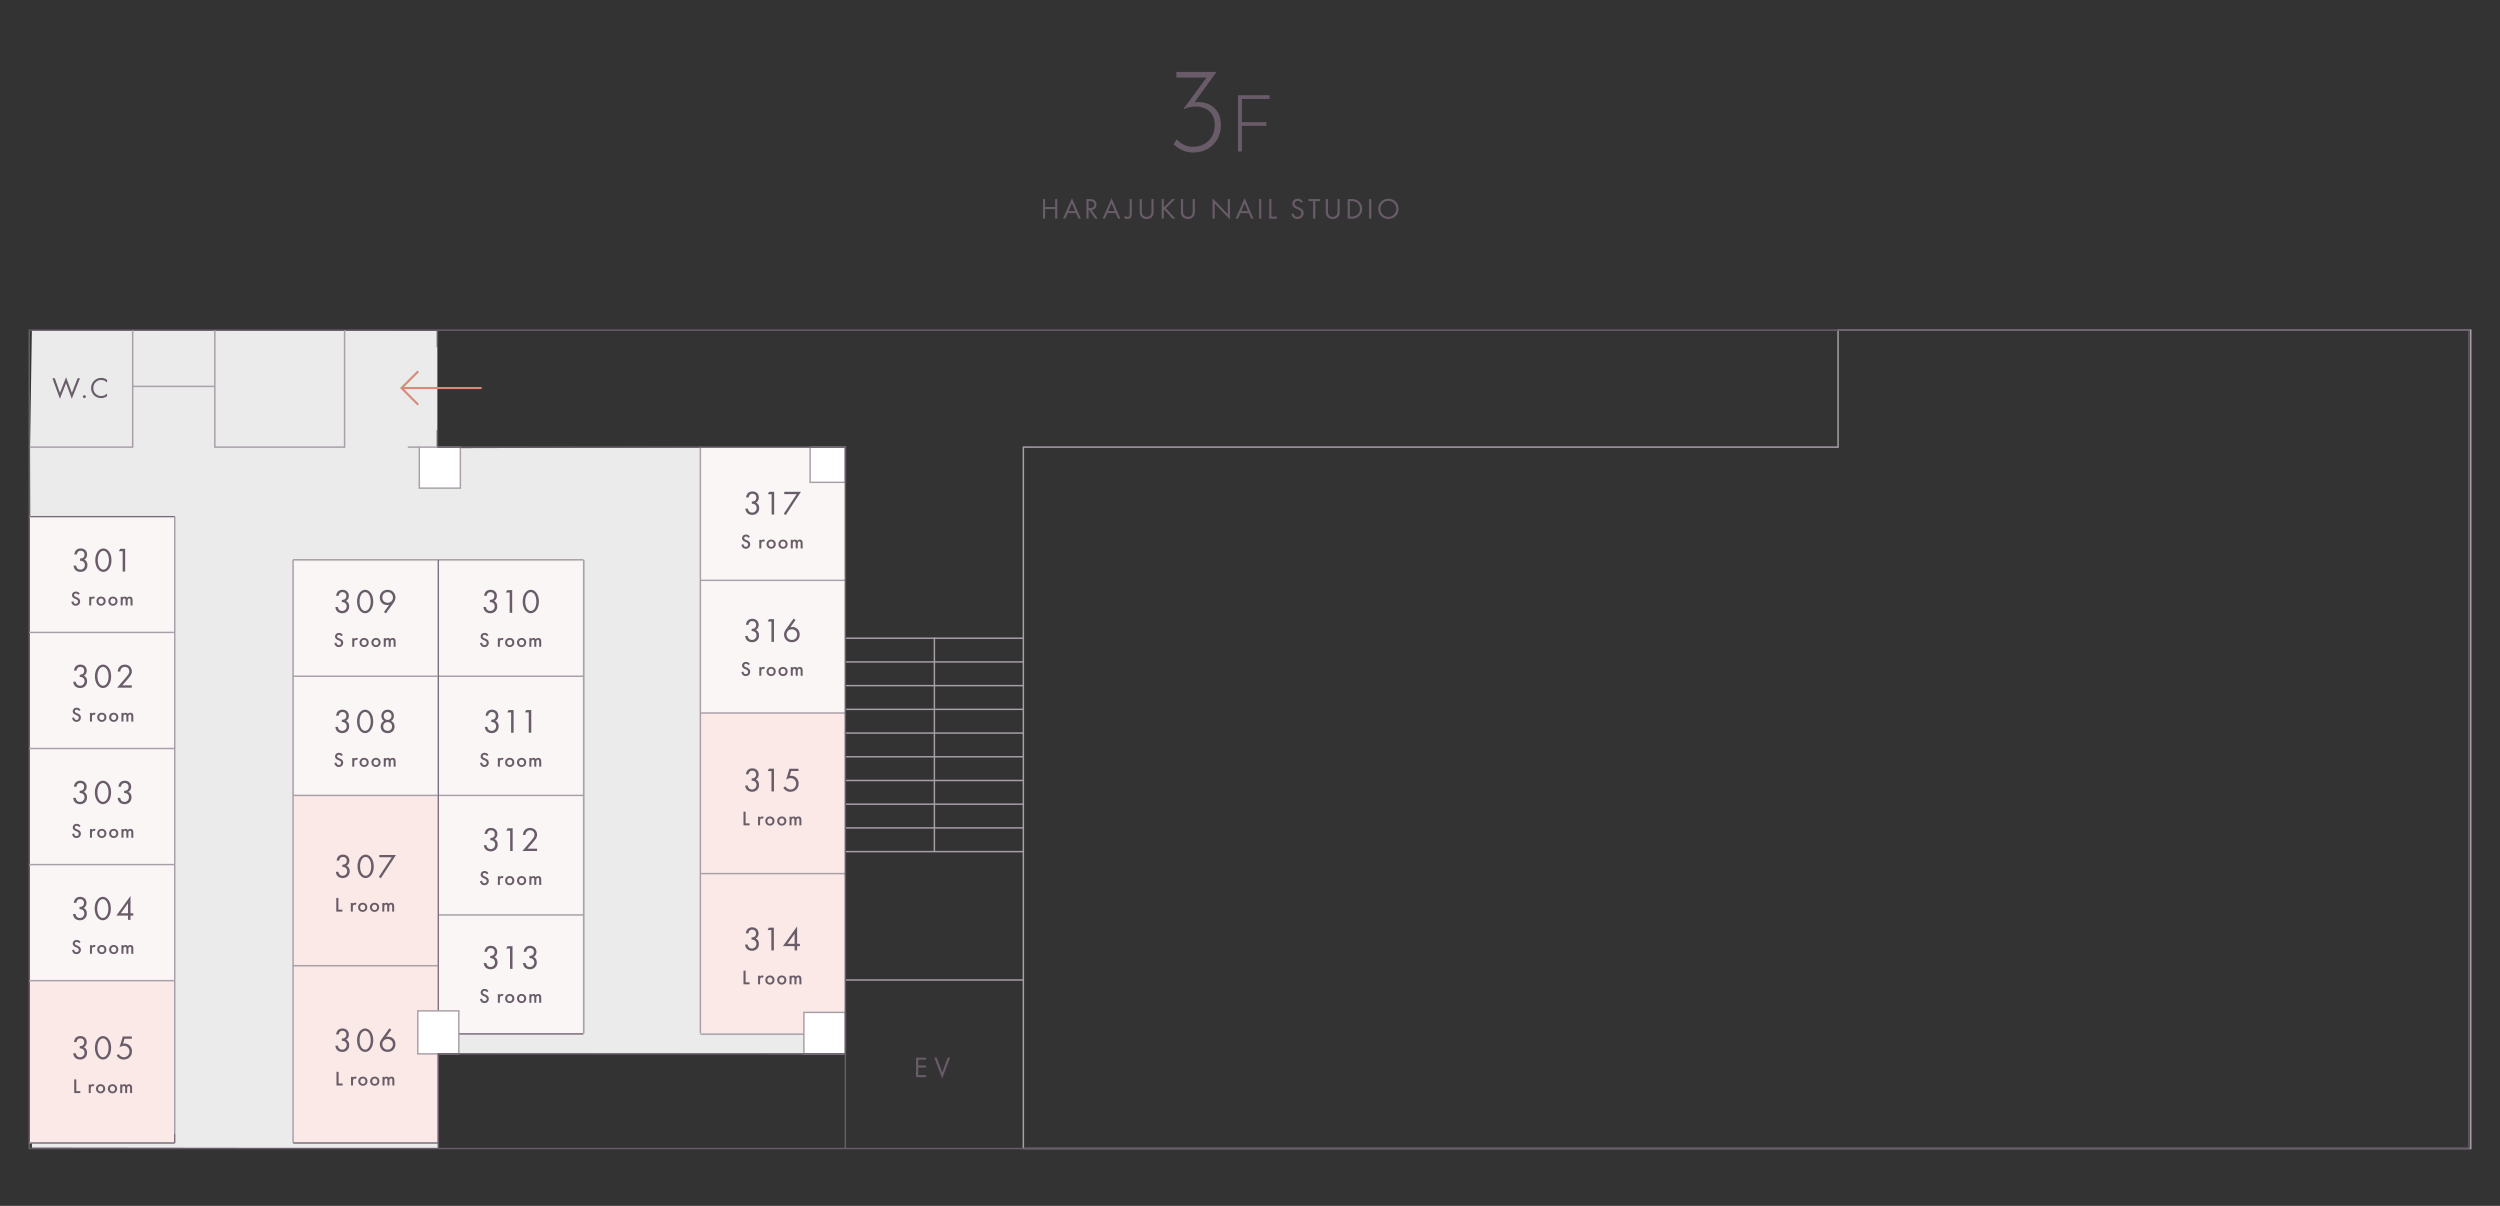
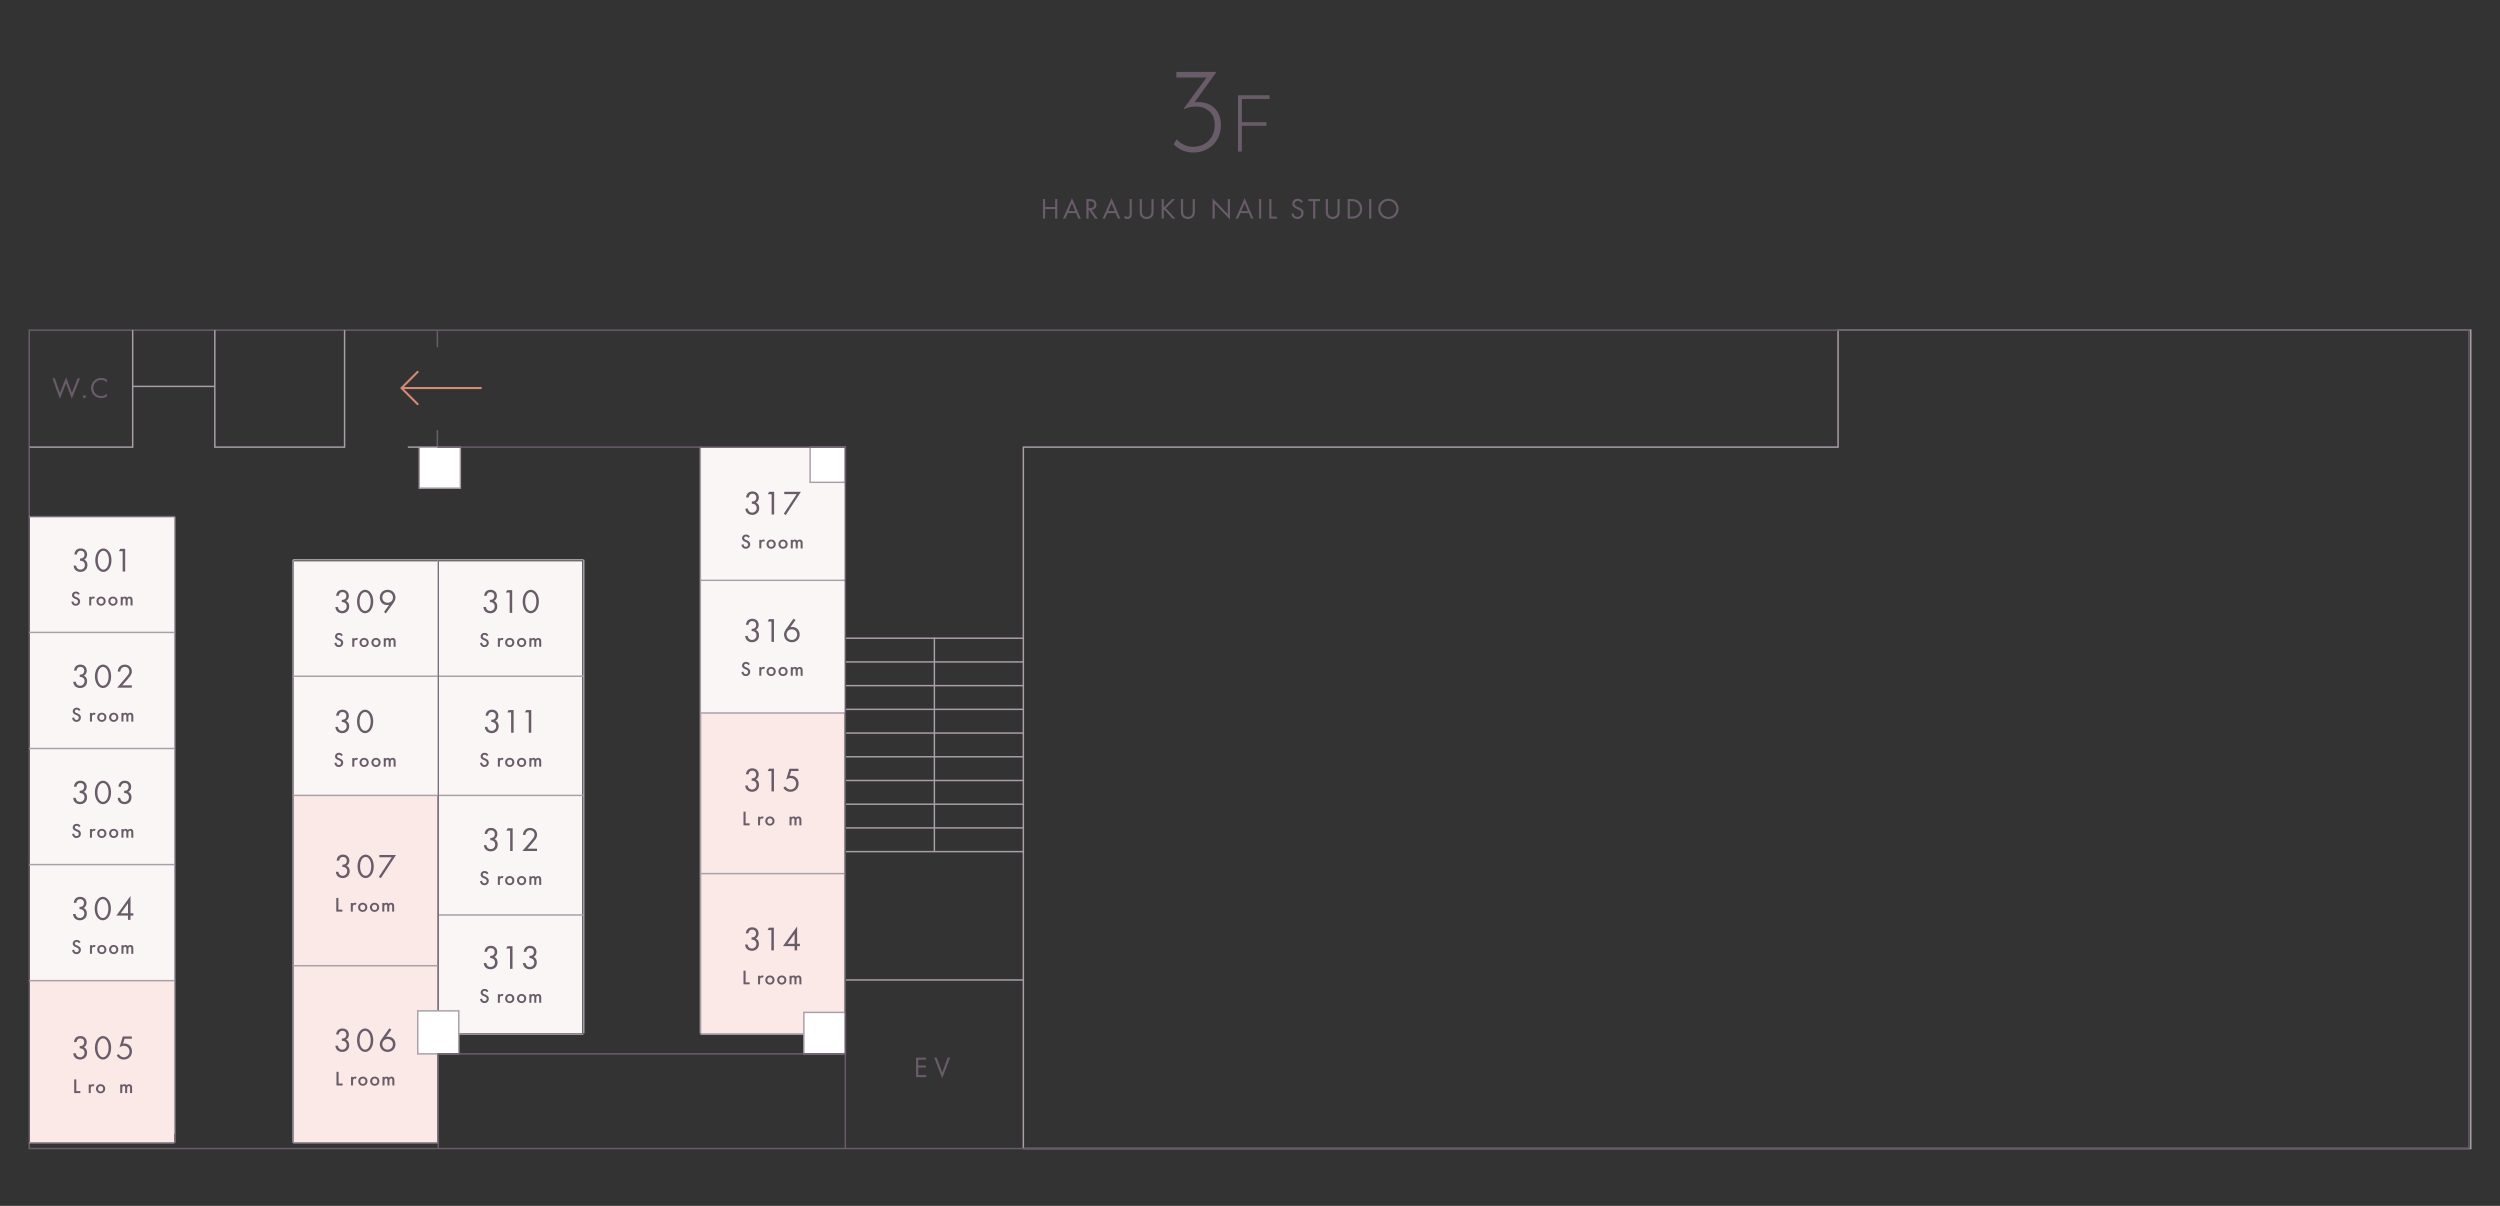
<svg xmlns="http://www.w3.org/2000/svg" id="c" viewBox="0 0 1700 820">
  <rect x="0" y="0" width="1700" height="820" fill="#333333" stroke="none" />
  <defs>
    <style>.d{stroke:#d68974;stroke-width:1.42px;}.d,.e,.f,.g{stroke-miterlimit:10;}.d,.f,.g{fill:none;}.h{opacity:.9;}.h,.e{fill:#fff;}.h,.i,.j,.k{stroke-width:0px;}.e,.f{stroke:#a89fa8;}.g{stroke:#695c69;}.i{fill:#fae9e6;}.j{fill:#fbf6f6;}.k{fill:#695c69;}</style>
  </defs>
-   <polygon class="h" points="574.88 716.83 297.76 716.62 298.44 780.78 21.7 780.45 20.44 304.92 21.66 224.5 297.41 224.97 297.41 304.77 574.88 304.04 574.88 716.83" />
  <rect class="j" x="169.34" y="412.18" width="159.18" height="98.22" transform="translate(-212.36 710.21) rotate(-90)" />
  <rect class="j" x="435.13" y="345.33" width="180.83" height="98.22" transform="translate(131.11 919.98) rotate(-90)" />
  <rect class="j" x="186.05" y="493.36" width="321.55" height="98.22" transform="translate(-195.65 889.29) rotate(-90)" />
  <rect class="j" x="-88.51" y="459.74" width="315.99" height="98.22" transform="translate(-439.36 578.33) rotate(-90)" />
  <rect class="i" x="14.1" y="672.9" width="110.5" height="98.38" transform="translate(-652.74 791.44) rotate(-90)" />
  <rect class="i" x="130.39" y="610.3" width="236.46" height="97.61" transform="translate(-410.49 907.73) rotate(-90)" />
  <rect class="i" x="416.49" y="545.1" width="218.12" height="97.61" transform="translate(-68.36 1119.45) rotate(-90)" />
  <polygon class="f" points="1680.12 780.99 695.88 780.99 695.88 304.04 1249.88 304.04 1249.88 224.5 1680.12 224.5 1680.12 780.99" />
  <line class="f" x1="695.88" y1="579.1" x2="574.88" y2="579.1" />
  <line class="f" x1="695.88" y1="562.97" x2="574.88" y2="562.97" />
  <line class="f" x1="695.88" y1="546.85" x2="574.88" y2="546.85" />
  <line class="f" x1="695.88" y1="530.73" x2="574.88" y2="530.73" />
  <line class="f" x1="695.88" y1="514.6" x2="574.88" y2="514.6" />
  <line class="f" x1="695.88" y1="498.48" x2="574.88" y2="498.48" />
  <line class="f" x1="695.88" y1="482.36" x2="574.88" y2="482.36" />
  <line class="f" x1="695.88" y1="466.23" x2="574.88" y2="466.23" />
  <line class="f" x1="695.88" y1="450.11" x2="574.88" y2="450.11" />
  <line class="f" x1="695.88" y1="433.98" x2="574.88" y2="433.98" />
  <line class="f" x1="635.38" y1="433.51" x2="635.38" y2="579.27" />
  <line class="f" x1="695.88" y1="666.39" x2="574.88" y2="666.39" />
  <rect class="g" x="19.88" y="224.5" width="1659" height="556.5" transform="translate(1698.76 1005.49) rotate(180)" />
  <path class="k" d="M629.82,720.58h-5.42v3.95h5.26v1.39h-5.26v5.16h5.42v1.39h-6.9v-13.29h6.9v1.39Z" />
  <path class="k" d="M636.94,719.19l3.75,10.14,3.75-10.14h1.63l-5.38,14.09-5.38-14.09h1.63Z" />
  <line class="g" x1="297.41" y1="224.5" x2="297.41" y2="236.11" />
  <line class="g" x1="297.41" y1="292.43" x2="297.41" y2="304.04" />
  <line class="d" x1="327.52" y1="263.86" x2="273.14" y2="263.86" />
  <polyline class="d" points="284.4 252.49 273.03 263.86 284.4 275.23" />
  <polyline class="f" points="20.16 304.04 90.22 304.04 90.22 224.5" />
  <polyline class="f" points="146.08 224.5 146.08 304.04 234.31 304.04 234.31 224.5" />
  <line class="f" x1="298.03" y1="380.65" x2="298.03" y2="777.61" />
  <line class="f" x1="199.28" y1="380.65" x2="199.28" y2="777.06" />
  <line class="f" x1="118.82" y1="351.4" x2="118.82" y2="777.06" />
  <line class="f" x1="396.97" y1="380.65" x2="396.97" y2="702.69" />
  <line class="f" x1="476.26" y1="303.59" x2="476.26" y2="702.69" />
  <line class="f" x1="298.86" y1="703.24" x2="396.69" y2="703.24" />
  <line class="f" x1="298.03" y1="622.17" x2="396.69" y2="622.17" />
  <line class="f" x1="199.28" y1="656.69" x2="298.03" y2="656.69" />
  <line class="f" x1="199.28" y1="777.06" x2="298.03" y2="777.06" />
  <line class="f" x1="19.83" y1="777.06" x2="118.58" y2="777.06" />
  <line class="f" x1="19.83" y1="351.4" x2="118.58" y2="351.4" />
  <line class="f" x1="19.83" y1="430.05" x2="118.58" y2="430.05" />
  <line class="f" x1="19.83" y1="508.98" x2="118.58" y2="508.98" />
  <line class="f" x1="19.83" y1="587.91" x2="118.58" y2="587.91" />
  <line class="f" x1="19.83" y1="666.84" x2="118.58" y2="666.84" />
  <line class="f" x1="199.28" y1="380.65" x2="396.69" y2="380.65" />
  <line class="f" x1="199.28" y1="459.85" x2="396.69" y2="459.85" />
  <line class="f" x1="199.28" y1="540.88" x2="396.69" y2="540.88" />
  <line class="f" x1="476.26" y1="703.24" x2="574.83" y2="703.24" />
  <line class="f" x1="476.26" y1="594.05" x2="574.83" y2="594.05" />
  <line class="f" x1="476.26" y1="484.85" x2="574.83" y2="484.85" />
  <line class="f" x1="476.26" y1="394.63" x2="574.83" y2="394.63" />
  <path class="k" d="M37.25,257.2l3.51,9.96,4.17-10.64,3.95,10.64,3.89-9.96h1.63l-5.58,13.99-3.9-10.64-4.19,10.64-5.1-13.99h1.63Z" />
  <path class="k" d="M57.37,268.7c.54,0,1,.46,1,1s-.46,1-1,1-1-.46-1-1,.46-1,1-1Z" />
  <path class="k" d="M72.81,260.13c-.42-.42-1.05-.92-1.73-1.24-.7-.32-1.52-.52-2.29-.52-3.07,0-5.34,2.47-5.34,5.54,0,3.61,2.93,5.42,5.36,5.42.9,0,1.78-.26,2.47-.62.76-.38,1.29-.88,1.53-1.12v1.83c-1.47,1.06-3.01,1.3-4.01,1.3-3.95,0-6.88-2.99-6.88-6.83s2.97-6.92,6.96-6.92c.8,0,2.33.1,3.93,1.31v1.83Z" />
  <path class="k" d="M53.61,641.37c-.08-.21-.21-.4-.42-.59-.29-.24-.6-.33-1-.33-.87,0-1.31.52-1.31,1.12,0,.28.1.77,1,1.13l.93.38c1.72.7,2.19,1.67,2.19,2.73,0,1.77-1.26,2.99-3,2.99-1.07,0-1.71-.4-2.19-.93-.5-.56-.73-1.17-.78-1.81l1.41-.31c0,.46.17.89.39,1.19.26.33.66.56,1.21.56.86,0,1.53-.63,1.53-1.56s-.73-1.34-1.34-1.59l-.89-.38c-.77-.32-1.9-.96-1.9-2.36,0-1.26.98-2.46,2.72-2.46,1,0,1.58.38,1.87.63.25.22.52.54.71.93l-1.14.67Z" />
  <path class="k" d="M61.18,642.74h1.37v.53c.15-.18.38-.38.57-.49.26-.15.53-.2.84-.2.33,0,.7.06,1.07.28l-.56,1.24c-.31-.2-.56-.21-.7-.21-.29,0-.59.04-.85.32-.38.41-.38.96-.38,1.35v3.04h-1.37v-5.87Z" />
  <path class="k" d="M72.37,645.68c0,1.8-1.37,3.11-3.14,3.11s-3.14-1.31-3.14-3.11,1.37-3.1,3.14-3.1,3.14,1.28,3.14,3.1ZM70.98,645.7c0-1.34-.88-1.88-1.74-1.88s-1.74.54-1.74,1.88c0,1.13.67,1.87,1.74,1.87s1.74-.74,1.74-1.87Z" />
  <path class="k" d="M80.45,645.68c0,1.8-1.37,3.11-3.14,3.11s-3.14-1.31-3.14-3.11,1.37-3.1,3.14-3.1,3.14,1.28,3.14,3.1ZM79.06,645.7c0-1.34-.88-1.88-1.74-1.88s-1.74.54-1.74,1.88c0,1.13.67,1.87,1.74,1.87s1.74-.74,1.74-1.87Z" />
  <path class="k" d="M82.59,642.74h1.37v.54c.46-.56,1-.7,1.45-.7.61,0,1.19.29,1.52.87.49-.7,1.23-.87,1.74-.87.71,0,1.34.33,1.67.92.11.2.31.63.31,1.48v3.63h-1.37v-3.24c0-.66-.07-.92-.12-1.05-.08-.22-.29-.52-.78-.52-.33,0-.63.18-.81.43-.24.33-.27.84-.27,1.34v3.03h-1.37v-3.24c0-.66-.07-.92-.13-1.05-.08-.22-.29-.52-.78-.52-.33,0-.63.18-.81.43-.24.33-.26.84-.26,1.34v3.03h-1.37v-5.87Z" />
  <path class="k" d="M231.98,514.11c-.08-.21-.21-.4-.42-.59-.29-.24-.6-.33-1-.33-.87,0-1.31.52-1.31,1.12,0,.28.1.77,1,1.13l.93.38c1.72.7,2.19,1.67,2.19,2.73,0,1.77-1.26,2.99-3,2.99-1.07,0-1.71-.4-2.19-.93-.5-.56-.73-1.17-.78-1.81l1.41-.31c0,.46.17.89.39,1.19.26.33.66.56,1.21.56.86,0,1.53-.63,1.53-1.56s-.73-1.34-1.34-1.59l-.89-.38c-.77-.32-1.9-.96-1.9-2.36,0-1.26.98-2.46,2.72-2.46,1,0,1.58.38,1.87.63.25.22.52.54.71.93l-1.14.67Z" />
  <path class="k" d="M239.55,515.48h1.37v.53c.15-.18.38-.38.57-.49.26-.15.53-.2.84-.2.33,0,.7.06,1.07.28l-.56,1.24c-.31-.2-.56-.21-.7-.21-.29,0-.59.04-.85.32-.38.41-.38.96-.38,1.35v3.04h-1.37v-5.87Z" />
  <path class="k" d="M250.74,518.42c0,1.8-1.37,3.11-3.14,3.11s-3.14-1.31-3.14-3.11,1.37-3.1,3.14-3.1,3.14,1.28,3.14,3.1ZM249.35,518.43c0-1.34-.88-1.88-1.74-1.88s-1.74.54-1.74,1.88c0,1.13.67,1.87,1.74,1.87s1.74-.74,1.74-1.87Z" />
  <path class="k" d="M258.82,518.42c0,1.8-1.37,3.11-3.14,3.11s-3.14-1.31-3.14-3.11,1.37-3.1,3.14-3.1,3.14,1.28,3.14,3.1ZM257.43,518.43c0-1.34-.88-1.88-1.74-1.88s-1.74.54-1.74,1.88c0,1.13.67,1.87,1.74,1.87s1.74-.74,1.74-1.87Z" />
  <path class="k" d="M260.96,515.48h1.37v.54c.46-.56,1-.7,1.45-.7.61,0,1.19.29,1.52.87.49-.7,1.23-.87,1.74-.87.71,0,1.34.33,1.67.92.11.2.31.63.31,1.48v3.63h-1.37v-3.24c0-.66-.07-.92-.12-1.05-.08-.22-.29-.52-.78-.52-.33,0-.63.18-.81.43-.24.33-.27.84-.27,1.34v3.03h-1.37v-3.24c0-.66-.07-.92-.13-1.05-.08-.22-.29-.52-.78-.52-.33,0-.63.18-.81.43-.24.33-.26.84-.26,1.34v3.03h-1.37v-5.87Z" />
  <path class="k" d="M231.98,432.59c-.08-.21-.21-.4-.42-.59-.29-.24-.6-.33-1-.33-.87,0-1.31.52-1.31,1.12,0,.28.1.77,1,1.13l.93.38c1.72.7,2.19,1.67,2.19,2.73,0,1.77-1.26,2.99-3,2.99-1.07,0-1.71-.4-2.19-.93-.5-.56-.73-1.17-.78-1.81l1.41-.31c0,.46.17.89.39,1.19.26.33.66.56,1.21.56.86,0,1.53-.63,1.53-1.56s-.73-1.34-1.34-1.59l-.89-.38c-.77-.32-1.9-.96-1.9-2.36,0-1.26.98-2.46,2.72-2.46,1,0,1.58.38,1.87.63.25.22.52.54.71.93l-1.14.67Z" />
  <path class="k" d="M239.55,433.96h1.37v.53c.15-.18.38-.38.57-.49.26-.15.53-.2.84-.2.33,0,.7.06,1.07.28l-.56,1.24c-.31-.2-.56-.21-.7-.21-.29,0-.59.04-.85.32-.38.41-.38.96-.38,1.35v3.04h-1.37v-5.87Z" />
  <path class="k" d="M250.74,436.9c0,1.8-1.37,3.11-3.14,3.11s-3.14-1.31-3.14-3.11,1.37-3.1,3.14-3.1,3.14,1.28,3.14,3.1ZM249.35,436.91c0-1.34-.88-1.88-1.74-1.88s-1.74.54-1.74,1.88c0,1.13.67,1.87,1.74,1.87s1.74-.74,1.74-1.87Z" />
  <path class="k" d="M258.82,436.9c0,1.8-1.37,3.11-3.14,3.11s-3.14-1.31-3.14-3.11,1.37-3.1,3.14-3.1,3.14,1.28,3.14,3.1ZM257.43,436.91c0-1.34-.88-1.88-1.74-1.88s-1.74.54-1.74,1.88c0,1.13.67,1.87,1.74,1.87s1.74-.74,1.74-1.87Z" />
  <path class="k" d="M260.96,433.96h1.37v.54c.46-.56,1-.7,1.45-.7.61,0,1.19.29,1.52.87.49-.7,1.23-.87,1.74-.87.71,0,1.34.33,1.67.92.11.2.31.63.31,1.48v3.63h-1.37v-3.24c0-.66-.07-.92-.12-1.05-.08-.22-.29-.52-.78-.52-.33,0-.63.18-.81.43-.24.33-.27.84-.27,1.34v3.03h-1.37v-3.24c0-.66-.07-.92-.13-1.05-.08-.22-.29-.52-.78-.52-.33,0-.63.18-.81.43-.24.33-.26.84-.26,1.34v3.03h-1.37v-5.87Z" />
  <path class="k" d="M330.99,514.11c-.08-.21-.21-.4-.42-.59-.29-.24-.6-.33-1-.33-.87,0-1.31.52-1.31,1.12,0,.28.1.77,1,1.13l.93.38c1.72.7,2.19,1.67,2.19,2.73,0,1.77-1.26,2.99-3,2.99-1.07,0-1.71-.4-2.19-.93-.5-.56-.73-1.17-.78-1.81l1.41-.31c0,.46.17.89.39,1.19.26.33.66.56,1.21.56.86,0,1.53-.63,1.53-1.56s-.73-1.34-1.34-1.59l-.89-.38c-.77-.32-1.9-.96-1.9-2.36,0-1.26.98-2.46,2.72-2.46,1,0,1.58.38,1.87.63.25.22.52.54.71.93l-1.14.67Z" />
  <path class="k" d="M338.56,515.48h1.37v.53c.15-.18.38-.38.57-.49.26-.15.53-.2.84-.2.33,0,.7.06,1.07.28l-.56,1.24c-.31-.2-.56-.21-.7-.21-.29,0-.59.04-.85.32-.38.41-.38.96-.38,1.35v3.04h-1.37v-5.87Z" />
  <path class="k" d="M349.75,518.42c0,1.8-1.37,3.11-3.14,3.11s-3.14-1.31-3.14-3.11,1.37-3.1,3.14-3.1,3.14,1.28,3.14,3.1ZM348.36,518.43c0-1.34-.88-1.88-1.74-1.88s-1.74.54-1.74,1.88c0,1.13.67,1.87,1.74,1.87s1.74-.74,1.74-1.87Z" />
  <path class="k" d="M357.83,518.42c0,1.8-1.37,3.11-3.14,3.11s-3.14-1.31-3.14-3.11,1.37-3.1,3.14-3.1,3.14,1.28,3.14,3.1ZM356.44,518.43c0-1.34-.88-1.88-1.74-1.88s-1.74.54-1.74,1.88c0,1.13.67,1.87,1.74,1.87s1.74-.74,1.74-1.87Z" />
  <path class="k" d="M359.97,515.48h1.37v.54c.46-.56,1-.7,1.45-.7.61,0,1.19.29,1.52.87.49-.7,1.23-.87,1.74-.87.71,0,1.34.33,1.67.92.11.2.31.63.31,1.48v3.63h-1.37v-3.24c0-.66-.07-.92-.12-1.05-.08-.22-.29-.52-.78-.52-.33,0-.63.18-.81.43-.24.33-.27.84-.27,1.34v3.03h-1.37v-3.24c0-.66-.07-.92-.13-1.05-.08-.22-.29-.52-.78-.52-.33,0-.63.18-.81.43-.24.33-.26.84-.26,1.34v3.03h-1.37v-5.87Z" />
  <path class="k" d="M508.75,452.3c-.08-.21-.21-.4-.42-.59-.29-.24-.6-.33-1-.33-.87,0-1.31.52-1.31,1.12,0,.28.1.77,1,1.13l.93.38c1.72.7,2.19,1.67,2.19,2.73,0,1.77-1.26,2.99-3,2.99-1.07,0-1.71-.4-2.19-.93-.5-.56-.73-1.17-.78-1.81l1.41-.31c0,.46.17.89.39,1.19.26.33.66.56,1.21.56.86,0,1.53-.63,1.53-1.56s-.73-1.34-1.34-1.59l-.89-.38c-.77-.32-1.9-.96-1.9-2.36,0-1.26.98-2.46,2.72-2.46,1,0,1.58.38,1.87.63.25.22.52.54.71.93l-1.14.67Z" />
  <path class="k" d="M516.33,453.66h1.37v.53c.15-.18.38-.38.57-.49.26-.15.53-.2.84-.2.33,0,.7.06,1.07.28l-.56,1.24c-.31-.2-.56-.21-.7-.21-.29,0-.59.04-.85.32-.38.41-.38.96-.38,1.35v3.04h-1.37v-5.87Z" />
  <path class="k" d="M527.52,456.61c0,1.8-1.37,3.11-3.14,3.11s-3.14-1.31-3.14-3.11,1.37-3.1,3.14-3.1,3.14,1.28,3.14,3.1ZM526.12,456.62c0-1.34-.88-1.88-1.74-1.88s-1.74.54-1.74,1.88c0,1.13.67,1.87,1.74,1.87s1.74-.74,1.74-1.87Z" />
  <path class="k" d="M535.6,456.61c0,1.8-1.37,3.11-3.14,3.11s-3.14-1.31-3.14-3.11,1.37-3.1,3.14-3.1,3.14,1.28,3.14,3.1ZM534.2,456.62c0-1.34-.88-1.88-1.74-1.88s-1.74.54-1.74,1.88c0,1.13.67,1.87,1.74,1.87s1.74-.74,1.74-1.87Z" />
  <path class="k" d="M537.74,453.66h1.37v.54c.46-.56,1-.7,1.45-.7.61,0,1.19.29,1.52.87.49-.7,1.23-.87,1.74-.87.71,0,1.34.33,1.67.92.11.2.31.63.31,1.48v3.63h-1.37v-3.24c0-.66-.07-.92-.12-1.05-.08-.22-.29-.52-.78-.52-.33,0-.63.18-.81.43-.24.33-.27.84-.27,1.34v3.03h-1.37v-3.24c0-.66-.07-.92-.13-1.05-.08-.22-.29-.52-.78-.52-.33,0-.63.18-.81.43-.24.33-.26.84-.26,1.34v3.03h-1.37v-5.87Z" />
  <path class="k" d="M508.75,365.71c-.08-.21-.21-.4-.42-.59-.29-.24-.6-.33-1-.33-.87,0-1.31.52-1.31,1.12,0,.28.1.77,1,1.13l.93.38c1.72.7,2.19,1.67,2.19,2.73,0,1.77-1.26,2.99-3,2.99-1.07,0-1.71-.4-2.19-.93-.5-.56-.72-1.17-.78-1.81l1.41-.31c0,.46.17.89.39,1.19.26.33.65.56,1.21.56.86,0,1.53-.63,1.53-1.56s-.72-1.34-1.34-1.59l-.89-.38c-.77-.32-1.9-.96-1.9-2.36,0-1.26.97-2.46,2.72-2.46,1,0,1.58.38,1.87.63.25.22.52.54.71.93l-1.14.67Z" />
  <path class="k" d="M516.33,367.07h1.37v.53c.15-.18.38-.38.57-.49.27-.15.53-.2.84-.2.34,0,.7.06,1.07.28l-.56,1.24c-.31-.2-.56-.21-.7-.21-.29,0-.59.04-.85.32-.38.41-.38.96-.38,1.35v3.04h-1.37v-5.87Z" />
  <path class="k" d="M527.52,370.02c0,1.8-1.37,3.11-3.14,3.11s-3.14-1.31-3.14-3.11,1.37-3.1,3.14-3.1,3.14,1.28,3.14,3.1ZM526.12,370.03c0-1.34-.88-1.88-1.74-1.88s-1.74.54-1.74,1.88c0,1.13.67,1.87,1.74,1.87s1.74-.74,1.74-1.87Z" />
  <path class="k" d="M535.6,370.02c0,1.8-1.37,3.11-3.14,3.11s-3.14-1.31-3.14-3.11,1.37-3.1,3.14-3.1,3.14,1.28,3.14,3.1ZM534.2,370.03c0-1.34-.88-1.88-1.74-1.88s-1.74.54-1.74,1.88c0,1.13.67,1.87,1.74,1.87s1.74-.74,1.74-1.87Z" />
  <path class="k" d="M537.74,367.07h1.37v.54c.46-.56,1-.7,1.45-.7.62,0,1.19.29,1.52.87.49-.7,1.23-.87,1.74-.87.71,0,1.34.33,1.67.92.11.2.31.63.31,1.48v3.63h-1.37v-3.24c0-.66-.07-.92-.12-1.05-.08-.22-.29-.52-.78-.52-.33,0-.63.18-.81.43-.24.33-.27.84-.27,1.34v3.03h-1.37v-3.24c0-.66-.07-.92-.13-1.05-.08-.22-.29-.52-.78-.52-.34,0-.63.18-.81.43-.24.33-.26.84-.26,1.34v3.03h-1.37v-5.87Z" />
  <path class="k" d="M330.99,432.59c-.08-.21-.21-.4-.42-.59-.29-.24-.6-.33-1-.33-.87,0-1.31.52-1.31,1.12,0,.28.1.77,1,1.13l.93.38c1.72.7,2.19,1.67,2.19,2.73,0,1.77-1.26,2.99-3,2.99-1.07,0-1.71-.4-2.19-.93-.5-.56-.73-1.17-.78-1.81l1.41-.31c0,.46.17.89.39,1.19.26.33.66.56,1.21.56.86,0,1.53-.63,1.53-1.56s-.73-1.34-1.34-1.59l-.89-.38c-.77-.32-1.9-.96-1.9-2.36,0-1.26.98-2.46,2.72-2.46,1,0,1.58.38,1.87.63.25.22.52.54.71.93l-1.14.67Z" />
  <path class="k" d="M338.56,433.96h1.37v.53c.15-.18.38-.38.57-.49.26-.15.53-.2.84-.2.33,0,.7.06,1.07.28l-.56,1.24c-.31-.2-.56-.21-.7-.21-.29,0-.59.04-.85.32-.38.41-.38.96-.38,1.35v3.04h-1.37v-5.87Z" />
  <path class="k" d="M349.75,436.9c0,1.8-1.37,3.11-3.14,3.11s-3.14-1.31-3.14-3.11,1.37-3.1,3.14-3.1,3.14,1.28,3.14,3.1ZM348.36,436.91c0-1.34-.88-1.88-1.74-1.88s-1.74.54-1.74,1.88c0,1.13.67,1.87,1.74,1.87s1.74-.74,1.74-1.87Z" />
  <path class="k" d="M357.83,436.9c0,1.8-1.37,3.11-3.14,3.11s-3.14-1.31-3.14-3.11,1.37-3.1,3.14-3.1,3.14,1.28,3.14,3.1ZM356.44,436.91c0-1.34-.88-1.88-1.74-1.88s-1.74.54-1.74,1.88c0,1.13.67,1.87,1.74,1.87s1.74-.74,1.74-1.87Z" />
  <path class="k" d="M359.97,433.96h1.37v.54c.46-.56,1-.7,1.45-.7.61,0,1.19.29,1.52.87.49-.7,1.23-.87,1.74-.87.71,0,1.34.33,1.67.92.11.2.31.63.31,1.48v3.63h-1.37v-3.24c0-.66-.07-.92-.12-1.05-.08-.22-.29-.52-.78-.52-.33,0-.63.18-.81.43-.24.33-.27.84-.27,1.34v3.03h-1.37v-3.24c0-.66-.07-.92-.13-1.05-.08-.22-.29-.52-.78-.52-.33,0-.63.18-.81.43-.24.33-.26.84-.26,1.34v3.03h-1.37v-5.87Z" />
  <path class="k" d="M53.61,562.41c-.08-.21-.21-.4-.42-.59-.29-.24-.6-.33-1-.33-.87,0-1.31.52-1.31,1.12,0,.28.1.77,1,1.13l.93.38c1.72.7,2.19,1.67,2.19,2.73,0,1.77-1.26,2.99-3,2.99-1.07,0-1.71-.4-2.19-.93-.5-.56-.73-1.17-.78-1.81l1.41-.31c0,.46.17.89.39,1.19.26.33.66.56,1.21.56.86,0,1.53-.63,1.53-1.56s-.73-1.34-1.34-1.59l-.89-.38c-.77-.32-1.9-.96-1.9-2.36,0-1.26.98-2.46,2.72-2.46,1,0,1.58.38,1.87.63.25.22.52.54.71.93l-1.14.67Z" />
  <path class="k" d="M61.18,563.78h1.37v.53c.15-.18.38-.38.57-.49.26-.15.53-.2.84-.2.33,0,.7.06,1.07.28l-.56,1.24c-.31-.2-.56-.21-.7-.21-.29,0-.59.04-.85.32-.38.41-.38.96-.38,1.35v3.04h-1.37v-5.87Z" />
  <path class="k" d="M72.37,566.72c0,1.8-1.37,3.11-3.14,3.11s-3.14-1.31-3.14-3.11,1.37-3.1,3.14-3.1,3.14,1.28,3.14,3.1ZM70.98,566.73c0-1.34-.88-1.88-1.74-1.88s-1.74.54-1.74,1.88c0,1.13.67,1.87,1.74,1.87s1.74-.74,1.74-1.87Z" />
  <path class="k" d="M80.45,566.72c0,1.8-1.37,3.11-3.14,3.11s-3.14-1.31-3.14-3.11,1.37-3.1,3.14-3.1,3.14,1.28,3.14,3.1ZM79.06,566.73c0-1.34-.88-1.88-1.74-1.88s-1.74.54-1.74,1.88c0,1.13.67,1.87,1.74,1.87s1.74-.74,1.74-1.87Z" />
  <path class="k" d="M82.59,563.78h1.37v.54c.46-.56,1-.7,1.45-.7.61,0,1.19.29,1.52.87.49-.7,1.23-.87,1.74-.87.71,0,1.34.33,1.67.92.11.2.31.63.31,1.48v3.63h-1.37v-3.24c0-.66-.07-.92-.12-1.05-.08-.22-.29-.52-.78-.52-.33,0-.63.18-.81.43-.24.33-.27.84-.27,1.34v3.03h-1.37v-3.24c0-.66-.07-.92-.13-1.05-.08-.22-.29-.52-.78-.52-.33,0-.63.18-.81.43-.24.33-.26.84-.26,1.34v3.03h-1.37v-5.87Z" />
  <path class="k" d="M53.61,483.44c-.08-.21-.21-.4-.42-.59-.29-.24-.6-.33-1-.33-.87,0-1.31.52-1.31,1.12,0,.28.1.77,1,1.13l.93.38c1.72.7,2.19,1.67,2.19,2.73,0,1.77-1.26,2.99-3,2.99-1.07,0-1.71-.4-2.19-.93-.5-.56-.73-1.17-.78-1.81l1.41-.31c0,.46.17.89.39,1.19.26.33.66.56,1.21.56.86,0,1.53-.63,1.53-1.56s-.73-1.34-1.34-1.59l-.89-.38c-.77-.32-1.9-.96-1.9-2.36,0-1.26.98-2.46,2.72-2.46,1,0,1.58.38,1.87.63.25.22.52.54.71.93l-1.14.67Z" />
  <path class="k" d="M61.18,484.81h1.37v.53c.15-.18.38-.38.57-.49.26-.15.53-.2.84-.2.33,0,.7.06,1.07.28l-.56,1.24c-.31-.2-.56-.21-.7-.21-.29,0-.59.04-.85.32-.38.41-.38.96-.38,1.35v3.04h-1.37v-5.87Z" />
  <path class="k" d="M72.37,487.75c0,1.8-1.37,3.11-3.14,3.11s-3.14-1.31-3.14-3.11,1.37-3.1,3.14-3.1,3.14,1.28,3.14,3.1ZM70.98,487.76c0-1.34-.88-1.88-1.74-1.88s-1.74.54-1.74,1.88c0,1.13.67,1.87,1.74,1.87s1.74-.74,1.74-1.87Z" />
  <path class="k" d="M80.45,487.75c0,1.8-1.37,3.11-3.14,3.11s-3.14-1.31-3.14-3.11,1.37-3.1,3.14-3.1,3.14,1.28,3.14,3.1ZM79.06,487.76c0-1.34-.88-1.88-1.74-1.88s-1.74.54-1.74,1.88c0,1.13.67,1.87,1.74,1.87s1.74-.74,1.74-1.87Z" />
  <path class="k" d="M82.59,484.81h1.37v.54c.46-.56,1-.7,1.45-.7.61,0,1.19.29,1.52.87.49-.7,1.23-.87,1.74-.87.71,0,1.34.33,1.67.92.11.2.31.63.31,1.48v3.63h-1.37v-3.24c0-.66-.07-.92-.12-1.05-.08-.22-.29-.52-.78-.52-.33,0-.63.18-.81.43-.24.33-.27.84-.27,1.34v3.03h-1.37v-3.24c0-.66-.07-.92-.13-1.05-.08-.22-.29-.52-.78-.52-.33,0-.63.18-.81.43-.24.33-.26.84-.26,1.34v3.03h-1.37v-5.87Z" />
  <path class="k" d="M53.1,404.48c-.08-.21-.21-.4-.42-.59-.29-.24-.6-.33-1-.33-.87,0-1.31.52-1.31,1.12,0,.28.1.77,1,1.13l.93.38c1.72.7,2.19,1.67,2.19,2.73,0,1.77-1.26,2.99-3,2.99-1.07,0-1.71-.4-2.19-.93-.5-.56-.73-1.17-.78-1.81l1.41-.31c0,.46.17.89.39,1.19.26.33.66.56,1.21.56.86,0,1.53-.63,1.53-1.56s-.73-1.34-1.34-1.59l-.89-.38c-.77-.32-1.9-.96-1.9-2.36,0-1.26.98-2.46,2.72-2.46,1,0,1.58.38,1.87.63.25.22.52.54.71.93l-1.14.67Z" />
  <path class="k" d="M60.67,405.84h1.37v.53c.15-.18.38-.38.57-.49.26-.15.53-.2.84-.2.33,0,.7.06,1.07.28l-.56,1.24c-.31-.2-.56-.21-.7-.21-.29,0-.59.04-.85.32-.38.41-.38.96-.38,1.35v3.04h-1.37v-5.87Z" />
  <path class="k" d="M71.86,408.78c0,1.8-1.37,3.11-3.14,3.11s-3.14-1.31-3.14-3.11,1.37-3.1,3.14-3.1,3.14,1.28,3.14,3.1ZM70.47,408.8c0-1.34-.88-1.88-1.74-1.88s-1.74.54-1.74,1.88c0,1.13.67,1.87,1.74,1.87s1.74-.74,1.74-1.87Z" />
  <path class="k" d="M79.94,408.78c0,1.8-1.37,3.11-3.14,3.11s-3.14-1.31-3.14-3.11,1.37-3.1,3.14-3.1,3.14,1.28,3.14,3.1ZM78.55,408.8c0-1.34-.88-1.88-1.74-1.88s-1.74.54-1.74,1.88c0,1.13.67,1.87,1.74,1.87s1.74-.74,1.74-1.87Z" />
  <path class="k" d="M82.08,405.84h1.37v.54c.46-.56,1-.7,1.45-.7.61,0,1.19.29,1.52.87.49-.7,1.23-.87,1.74-.87.71,0,1.34.33,1.67.92.11.2.31.63.31,1.48v3.63h-1.37v-3.24c0-.66-.07-.92-.12-1.05-.08-.22-.29-.52-.78-.52-.33,0-.63.18-.81.43-.24.33-.27.84-.27,1.34v3.03h-1.37v-3.24c0-.66-.07-.92-.13-1.05-.08-.22-.29-.52-.78-.52-.33,0-.63.18-.81.43-.24.33-.26.84-.26,1.34v3.03h-1.37v-5.87Z" />
  <path class="k" d="M51.89,733.99v7.96h2.73v1.34h-4.16v-9.3h1.42Z" />
  <path class="k" d="M60.35,737.42h1.37v.53c.15-.18.38-.38.57-.49.26-.15.53-.19.84-.19.33,0,.7.06,1.07.28l-.56,1.24c-.31-.2-.56-.21-.7-.21-.29,0-.59.04-.85.32-.38.41-.38.96-.38,1.35v3.04h-1.37v-5.87Z" />
  <path class="k" d="M71.54,740.36c0,1.8-1.37,3.11-3.14,3.11s-3.14-1.31-3.14-3.11,1.37-3.1,3.14-3.1,3.14,1.28,3.14,3.1ZM70.15,740.38c0-1.34-.88-1.88-1.74-1.88s-1.74.54-1.74,1.88c0,1.13.67,1.87,1.74,1.87s1.74-.74,1.74-1.87Z" />
-   <path class="k" d="M79.62,740.36c0,1.8-1.37,3.11-3.14,3.11s-3.14-1.31-3.14-3.11,1.37-3.1,3.14-3.1,3.14,1.28,3.14,3.1ZM78.23,740.38c0-1.34-.88-1.88-1.74-1.88s-1.74.54-1.74,1.88c0,1.13.67,1.87,1.74,1.87s1.74-.74,1.74-1.87Z" />
  <path class="k" d="M81.76,737.42h1.37v.54c.46-.56,1-.7,1.45-.7.61,0,1.19.29,1.52.86.49-.7,1.23-.86,1.74-.86.71,0,1.34.33,1.67.92.11.2.31.63.31,1.48v3.63h-1.37v-3.24c0-.66-.07-.92-.12-1.05-.08-.22-.29-.52-.78-.52-.33,0-.63.18-.81.43-.24.33-.27.84-.27,1.34v3.03h-1.37v-3.24c0-.66-.07-.92-.13-1.05-.08-.22-.29-.52-.78-.52-.33,0-.63.18-.81.43-.24.33-.26.84-.26,1.34v3.03h-1.37v-5.87Z" />
  <path class="k" d="M230.24,728.83v7.96h2.73v1.34h-4.16v-9.3h1.42Z" />
  <path class="k" d="M238.7,732.26h1.37v.53c.15-.18.38-.38.57-.49.26-.15.53-.19.84-.19.33,0,.7.06,1.07.28l-.56,1.24c-.31-.2-.56-.21-.7-.21-.29,0-.59.04-.85.32-.38.41-.38.96-.38,1.35v3.04h-1.37v-5.87Z" />
  <path class="k" d="M249.89,735.21c0,1.8-1.37,3.11-3.14,3.11s-3.14-1.31-3.14-3.11,1.37-3.1,3.14-3.1,3.14,1.28,3.14,3.1ZM248.5,735.22c0-1.34-.88-1.88-1.74-1.88s-1.74.54-1.74,1.88c0,1.13.67,1.87,1.74,1.87s1.74-.74,1.74-1.87Z" />
  <path class="k" d="M257.97,735.21c0,1.8-1.37,3.11-3.14,3.11s-3.14-1.31-3.14-3.11,1.37-3.1,3.14-3.1,3.14,1.28,3.14,3.1ZM256.58,735.22c0-1.34-.88-1.88-1.74-1.88s-1.74.54-1.74,1.88c0,1.13.67,1.87,1.74,1.87s1.74-.74,1.74-1.87Z" />
  <path class="k" d="M260.11,732.26h1.37v.54c.46-.56,1-.7,1.45-.7.61,0,1.19.29,1.52.86.49-.7,1.23-.86,1.74-.86.71,0,1.34.33,1.67.92.11.2.31.63.31,1.48v3.63h-1.37v-3.24c0-.66-.07-.92-.12-1.05-.08-.22-.29-.52-.78-.52-.33,0-.63.18-.81.43-.24.33-.27.84-.27,1.34v3.03h-1.37v-3.24c0-.66-.07-.92-.13-1.05-.08-.22-.29-.52-.78-.52-.33,0-.63.18-.81.43-.24.33-.26.84-.26,1.34v3.03h-1.37v-5.87Z" />
  <path class="k" d="M230.1,610.6v7.96h2.73v1.34h-4.16v-9.3h1.42Z" />
  <path class="k" d="M238.56,614.03h1.37v.53c.15-.18.38-.38.57-.49.26-.15.53-.19.84-.19.33,0,.7.06,1.07.28l-.56,1.24c-.31-.2-.56-.21-.7-.21-.29,0-.59.04-.85.32-.38.41-.38.96-.38,1.35v3.04h-1.37v-5.87Z" />
  <path class="k" d="M249.76,616.97c0,1.8-1.37,3.11-3.14,3.11s-3.14-1.31-3.14-3.11,1.37-3.1,3.14-3.1,3.14,1.28,3.14,3.1ZM248.36,616.99c0-1.34-.88-1.88-1.74-1.88s-1.74.54-1.74,1.88c0,1.13.67,1.87,1.74,1.87s1.74-.74,1.74-1.87Z" />
  <path class="k" d="M257.84,616.97c0,1.8-1.37,3.11-3.14,3.11s-3.14-1.31-3.14-3.11,1.37-3.1,3.14-3.1,3.14,1.28,3.14,3.1ZM256.44,616.99c0-1.34-.88-1.88-1.74-1.88s-1.74.54-1.74,1.88c0,1.13.67,1.87,1.74,1.87s1.74-.74,1.74-1.87Z" />
  <path class="k" d="M259.97,614.03h1.37v.54c.46-.56,1-.7,1.45-.7.61,0,1.19.29,1.52.86.49-.7,1.23-.86,1.74-.86.71,0,1.34.33,1.67.92.11.2.31.63.31,1.48v3.63h-1.37v-3.24c0-.66-.07-.92-.12-1.05-.08-.22-.29-.52-.78-.52-.33,0-.63.18-.81.43-.24.33-.27.84-.27,1.34v3.03h-1.37v-3.24c0-.66-.07-.92-.13-1.05-.08-.22-.29-.52-.78-.52-.33,0-.63.18-.81.43-.24.33-.26.84-.26,1.34v3.03h-1.37v-5.87Z" />
  <path class="k" d="M507.01,660.04v7.96h2.73v1.34h-4.16v-9.3h1.42Z" />
  <path class="k" d="M515.48,663.48h1.37v.53c.15-.18.38-.38.57-.49.26-.15.53-.19.84-.19.33,0,.7.06,1.07.28l-.56,1.24c-.31-.2-.56-.21-.7-.21-.29,0-.59.04-.85.32-.38.41-.38.96-.38,1.35v3.04h-1.37v-5.87Z" />
  <path class="k" d="M526.67,666.42c0,1.8-1.37,3.11-3.14,3.11s-3.14-1.31-3.14-3.11,1.37-3.1,3.14-3.1,3.14,1.28,3.14,3.1ZM525.27,666.43c0-1.34-.88-1.88-1.74-1.88s-1.74.54-1.74,1.88c0,1.13.67,1.87,1.74,1.87s1.74-.74,1.74-1.87Z" />
  <path class="k" d="M534.75,666.42c0,1.8-1.37,3.11-3.14,3.11s-3.14-1.31-3.14-3.11,1.37-3.1,3.14-3.1,3.14,1.28,3.14,3.1ZM533.35,666.43c0-1.34-.88-1.88-1.74-1.88s-1.74.54-1.74,1.88c0,1.13.67,1.87,1.74,1.87s1.74-.74,1.74-1.87Z" />
  <path class="k" d="M536.89,663.48h1.37v.54c.46-.56,1-.7,1.45-.7.61,0,1.19.29,1.52.86.49-.7,1.23-.86,1.74-.86.71,0,1.34.33,1.67.92.11.2.31.63.31,1.48v3.63h-1.37v-3.24c0-.66-.07-.92-.12-1.05-.08-.22-.29-.52-.78-.52-.33,0-.63.18-.81.43-.24.33-.27.84-.27,1.34v3.03h-1.37v-3.24c0-.66-.07-.92-.13-1.05-.08-.22-.29-.52-.78-.52-.33,0-.63.18-.81.43-.24.33-.26.84-.26,1.34v3.03h-1.37v-5.87Z" />
  <path class="k" d="M507.01,551.93v7.96h2.73v1.34h-4.16v-9.3h1.42Z" />
  <path class="k" d="M515.48,555.36h1.37v.53c.15-.18.38-.38.57-.49.26-.15.53-.19.84-.19.33,0,.7.06,1.07.28l-.56,1.24c-.31-.2-.56-.21-.7-.21-.29,0-.59.04-.85.32-.38.41-.38.96-.38,1.35v3.04h-1.37v-5.87Z" />
  <path class="k" d="M526.67,558.3c0,1.8-1.37,3.11-3.14,3.11s-3.14-1.31-3.14-3.11,1.37-3.1,3.14-3.1,3.14,1.28,3.14,3.1ZM525.27,558.32c0-1.34-.88-1.88-1.74-1.88s-1.74.54-1.74,1.88c0,1.13.67,1.87,1.74,1.87s1.74-.74,1.74-1.87Z" />
-   <path class="k" d="M534.75,558.3c0,1.8-1.37,3.11-3.14,3.11s-3.14-1.31-3.14-3.11,1.37-3.1,3.14-3.1,3.14,1.28,3.14,3.1ZM533.35,558.32c0-1.34-.88-1.88-1.74-1.88s-1.74.54-1.74,1.88c0,1.13.67,1.87,1.74,1.87s1.74-.74,1.74-1.87Z" />
  <path class="k" d="M536.89,555.36h1.37v.54c.46-.56,1-.7,1.45-.7.61,0,1.19.29,1.52.86.49-.7,1.23-.86,1.74-.86.71,0,1.34.33,1.67.92.11.2.31.63.31,1.48v3.63h-1.37v-3.24c0-.66-.07-.92-.12-1.05-.08-.22-.29-.52-.78-.52-.33,0-.63.18-.81.43-.24.33-.27.84-.27,1.34v3.03h-1.37v-3.24c0-.66-.07-.92-.13-1.05-.08-.22-.29-.52-.78-.52-.33,0-.63.18-.81.43-.24.33-.26.84-.26,1.34v3.03h-1.37v-5.87Z" />
  <rect class="k" x="20.16" y="350.85" width="98.66" height=".55" />
  <path class="k" d="M50.32,708.59c.05-.86.32-1.64.72-2.27,1.02-1.6,2.66-1.81,3.59-1.81,2.92,0,4.35,2.04,4.35,4.17,0,1.11-.42,2.64-1.99,3.43.53.21,2.22,1.06,2.22,3.73,0,2.89-2.11,4.65-4.75,4.65-1.6,0-3.47-.67-4.3-2.66-.23-.56-.32-1.07-.35-1.62h1.71c.07.56.25,1.13.56,1.55.51.74,1.41,1.16,2.38,1.16,1.71,0,3.03-1.41,3.03-3.12,0-.88-.35-2.06-1.53-2.59-.49-.23-1.16-.35-1.76-.32v-1.53c.6.05,1.27-.07,1.76-.32s1.3-.9,1.3-2.29-.74-2.64-2.64-2.64c-.62,0-1.39.12-1.99.88-.3.39-.56.97-.6,1.62h-1.71Z" />
  <path class="k" d="M66.1,718.18c-1.02-1.48-1.55-3.47-1.55-5.67s.53-4.19,1.55-5.67c1.18-1.71,2.73-2.32,3.96-2.32s2.78.6,3.96,2.32c1.02,1.48,1.55,3.47,1.55,5.67s-.53,4.19-1.55,5.67c-1.18,1.71-2.73,2.31-3.96,2.31s-2.78-.6-3.96-2.31ZM67.39,707.81c-.83,1.32-1.13,3.08-1.13,4.7s.3,3.38,1.13,4.7c.81,1.3,1.88,1.71,2.66,1.71s1.85-.42,2.66-1.71c.83-1.32,1.13-3.08,1.13-4.7s-.3-3.38-1.13-4.7c-.81-1.3-1.88-1.71-2.66-1.71s-1.85.42-2.66,1.71Z" />
  <path class="k" d="M89.64,706.35h-4.95l-1,3.33c.3-.07.6-.09.97-.09,3.1,0,5.09,2.34,5.09,5.35,0,3.45-2.59,5.55-5.62,5.55-1.25,0-2.41-.35-3.45-1.2-.49-.42-.97-.95-1.34-1.57l1.37-.97c.25.51.58.88,1.04,1.25.65.53,1.44.93,2.5.93,2.18,0,3.8-1.78,3.8-3.96s-1.6-3.8-3.8-3.8c-.56,0-1.6.09-2.99,1.06l2.25-7.45h6.13v1.57Z" />
  <path class="k" d="M50.17,613.91c.05-.86.32-1.64.72-2.27,1.02-1.6,2.66-1.81,3.59-1.81,2.92,0,4.35,2.04,4.35,4.17,0,1.11-.42,2.64-1.99,3.43.53.21,2.22,1.06,2.22,3.73,0,2.89-2.11,4.65-4.75,4.65-1.6,0-3.47-.67-4.3-2.66-.23-.56-.32-1.07-.35-1.62h1.71c.07.56.25,1.13.56,1.55.51.74,1.41,1.16,2.38,1.16,1.71,0,3.03-1.41,3.03-3.12,0-.88-.35-2.06-1.53-2.59-.49-.23-1.16-.35-1.76-.32v-1.53c.6.05,1.27-.07,1.76-.32s1.3-.9,1.3-2.29-.74-2.64-2.64-2.64c-.62,0-1.39.12-1.99.88-.3.39-.56.97-.6,1.62h-1.71Z" />
  <path class="k" d="M65.94,623.49c-1.02-1.48-1.55-3.47-1.55-5.67s.53-4.19,1.55-5.67c1.18-1.71,2.73-2.32,3.96-2.32s2.78.6,3.96,2.32c1.02,1.48,1.55,3.47,1.55,5.67s-.53,4.19-1.55,5.67c-1.18,1.71-2.73,2.31-3.96,2.31s-2.78-.6-3.96-2.31ZM67.24,613.12c-.83,1.32-1.13,3.08-1.13,4.7s.3,3.38,1.13,4.7c.81,1.3,1.88,1.71,2.66,1.71s1.85-.42,2.66-1.71c.83-1.32,1.13-3.08,1.13-4.7s-.3-3.38-1.13-4.7c-.81-1.3-1.88-1.71-2.66-1.71s-1.85.42-2.66,1.71Z" />
  <path class="k" d="M88.75,621.04h1.9v1.57h-1.9v2.92h-1.71v-2.92h-7.92l9.63-13.38v11.81ZM87.04,621.04v-6.83l-4.88,6.83h4.88Z" />
  <path class="k" d="M50.29,534.95c.05-.86.32-1.64.72-2.27,1.02-1.6,2.66-1.81,3.59-1.81,2.92,0,4.35,2.04,4.35,4.17,0,1.11-.42,2.64-1.99,3.43.53.21,2.22,1.06,2.22,3.73,0,2.89-2.11,4.65-4.75,4.65-1.6,0-3.47-.67-4.3-2.66-.23-.56-.32-1.07-.35-1.62h1.71c.07.56.25,1.13.56,1.55.51.74,1.41,1.16,2.38,1.16,1.71,0,3.03-1.41,3.03-3.12,0-.88-.35-2.06-1.53-2.59-.49-.23-1.16-.35-1.76-.32v-1.53c.6.05,1.27-.07,1.76-.32s1.3-.9,1.3-2.29-.74-2.64-2.64-2.64c-.62,0-1.39.12-1.99.88-.3.39-.56.97-.6,1.62h-1.71Z" />
  <path class="k" d="M66.06,544.53c-1.02-1.48-1.55-3.47-1.55-5.67s.53-4.19,1.55-5.67c1.18-1.71,2.73-2.32,3.96-2.32s2.78.6,3.96,2.32c1.02,1.48,1.55,3.47,1.55,5.67s-.53,4.19-1.55,5.67c-1.18,1.71-2.73,2.31-3.96,2.31s-2.78-.6-3.96-2.31ZM67.36,534.16c-.83,1.32-1.13,3.08-1.13,4.7s.3,3.38,1.13,4.7c.81,1.3,1.88,1.71,2.66,1.71s1.85-.42,2.66-1.71c.83-1.32,1.13-3.08,1.13-4.7s-.3-3.38-1.13-4.7c-.81-1.3-1.88-1.71-2.66-1.71s-1.85.42-2.66,1.71Z" />
  <path class="k" d="M80.53,534.95c.05-.86.32-1.64.72-2.27,1.02-1.6,2.66-1.81,3.59-1.81,2.92,0,4.35,2.04,4.35,4.17,0,1.11-.42,2.64-1.99,3.43.53.21,2.22,1.06,2.22,3.73,0,2.89-2.11,4.65-4.75,4.65-1.6,0-3.47-.67-4.3-2.66-.23-.56-.32-1.07-.35-1.62h1.71c.07.56.25,1.13.56,1.55.51.74,1.41,1.16,2.38,1.16,1.71,0,3.03-1.41,3.03-3.12,0-.88-.35-2.06-1.53-2.59-.49-.23-1.16-.35-1.76-.32v-1.53c.6.05,1.27-.07,1.76-.32s1.3-.9,1.3-2.29-.74-2.64-2.64-2.64c-.62,0-1.39.12-1.99.88-.3.39-.56.97-.6,1.62h-1.71Z" />
  <path class="k" d="M50.33,455.98c.05-.86.32-1.64.72-2.27,1.02-1.6,2.66-1.81,3.59-1.81,2.92,0,4.35,2.04,4.35,4.17,0,1.11-.42,2.64-1.99,3.43.53.21,2.22,1.06,2.22,3.73,0,2.89-2.11,4.65-4.75,4.65-1.6,0-3.47-.67-4.3-2.66-.23-.56-.32-1.07-.35-1.62h1.71c.07.56.25,1.13.56,1.55.51.74,1.41,1.16,2.38,1.16,1.71,0,3.03-1.41,3.03-3.12,0-.88-.35-2.06-1.53-2.59-.49-.23-1.16-.35-1.76-.32v-1.53c.6.05,1.27-.07,1.76-.32s1.3-.9,1.3-2.29-.74-2.64-2.64-2.64c-.62,0-1.39.12-1.99.88-.3.39-.56.97-.6,1.62h-1.71Z" />
  <path class="k" d="M66.1,465.56c-1.02-1.48-1.55-3.47-1.55-5.67s.53-4.19,1.55-5.67c1.18-1.71,2.73-2.32,3.96-2.32s2.78.6,3.96,2.32c1.02,1.48,1.55,3.47,1.55,5.67s-.53,4.19-1.55,5.67c-1.18,1.71-2.73,2.31-3.96,2.31s-2.78-.6-3.96-2.31ZM67.4,455.19c-.83,1.32-1.13,3.08-1.13,4.7s.3,3.38,1.13,4.7c.81,1.3,1.88,1.71,2.66,1.71s1.85-.42,2.66-1.71c.83-1.32,1.13-3.08,1.13-4.7s-.3-3.38-1.13-4.7c-.81-1.3-1.88-1.71-2.66-1.71s-1.85.42-2.66,1.71Z" />
  <path class="k" d="M79.66,467.6l5.62-6.5c.39-.46,1.44-1.69,1.81-2.25.69-1,.86-1.74.86-2.36,0-1.74-1.25-3.01-3.08-3.01-1.09,0-1.99.49-2.57,1.37-.3.46-.49,1.04-.51,1.83h-1.71c.07-1.55.56-2.5,1.16-3.19.65-.74,1.74-1.57,3.66-1.57,2.73,0,4.77,1.94,4.77,4.61,0,1.04-.3,1.99-1.23,3.31-.65.9-1.48,1.85-2.11,2.57l-3.22,3.63h6.53v1.57h-9.98Z" />
  <path class="k" d="M50.56,377.01c.05-.86.32-1.64.72-2.27,1.02-1.6,2.66-1.81,3.59-1.81,2.92,0,4.35,2.04,4.35,4.17,0,1.11-.42,2.64-1.99,3.43.53.21,2.22,1.06,2.22,3.73,0,2.89-2.11,4.65-4.75,4.65-1.6,0-3.47-.67-4.3-2.66-.23-.56-.32-1.07-.35-1.62h1.71c.07.56.25,1.13.56,1.55.51.74,1.41,1.16,2.38,1.16,1.71,0,3.03-1.41,3.03-3.12,0-.88-.35-2.06-1.53-2.59-.49-.23-1.16-.35-1.76-.32v-1.53c.6.05,1.27-.07,1.76-.32s1.3-.9,1.3-2.29-.74-2.64-2.64-2.64c-.62,0-1.39.12-1.99.88-.3.39-.56.97-.6,1.62h-1.71Z" />
  <path class="k" d="M66.33,386.6c-1.02-1.48-1.55-3.47-1.55-5.67s.53-4.19,1.55-5.67c1.18-1.71,2.73-2.32,3.96-2.32s2.78.6,3.96,2.32c1.02,1.48,1.55,3.47,1.55,5.67s-.53,4.19-1.55,5.67c-1.18,1.71-2.73,2.31-3.96,2.31s-2.78-.6-3.96-2.31ZM67.63,376.23c-.83,1.32-1.13,3.08-1.13,4.7s.3,3.38,1.13,4.7c.81,1.3,1.88,1.71,2.66,1.71s1.85-.42,2.66-1.71c.83-1.32,1.13-3.08,1.13-4.7s-.3-3.38-1.13-4.7c-.81-1.3-1.88-1.71-2.66-1.71s-1.85.42-2.66,1.71Z" />
  <path class="k" d="M83.41,374.82h-2.59l.9-1.62h3.4v15.44h-1.71v-13.82Z" />
  <path class="k" d="M507.17,634.65c.05-.86.32-1.64.72-2.27,1.02-1.6,2.66-1.81,3.59-1.81,2.92,0,4.35,2.04,4.35,4.17,0,1.11-.42,2.64-1.99,3.43.53.21,2.22,1.06,2.22,3.73,0,2.89-2.11,4.65-4.75,4.65-1.6,0-3.47-.67-4.3-2.66-.23-.56-.32-1.07-.35-1.62h1.71c.07.56.25,1.13.56,1.55.51.74,1.41,1.16,2.38,1.16,1.71,0,3.03-1.41,3.03-3.12,0-.88-.35-2.06-1.53-2.59-.49-.23-1.16-.35-1.76-.32v-1.53c.6.05,1.27-.07,1.76-.32s1.3-.9,1.3-2.29-.74-2.64-2.64-2.64c-.62,0-1.39.12-1.99.88-.3.39-.56.97-.6,1.62h-1.71Z" />
  <path class="k" d="M524.52,632.45h-2.59l.9-1.62h3.4v15.44h-1.71v-13.82Z" />
  <path class="k" d="M542.05,641.78h1.9v1.57h-1.9v2.92h-1.71v-2.92h-7.92l9.63-13.38v11.81ZM540.34,641.78v-6.83l-4.88,6.83h4.88Z" />
  <path class="k" d="M507.25,526.53c.05-.86.32-1.64.72-2.27,1.02-1.6,2.66-1.81,3.59-1.81,2.92,0,4.35,2.04,4.35,4.17,0,1.11-.42,2.64-1.99,3.43.53.21,2.22,1.06,2.22,3.73,0,2.89-2.11,4.65-4.75,4.65-1.6,0-3.47-.67-4.3-2.66-.23-.56-.32-1.07-.35-1.62h1.71c.07.56.25,1.13.56,1.55.51.74,1.41,1.16,2.38,1.16,1.71,0,3.03-1.41,3.03-3.12,0-.88-.35-2.06-1.53-2.59-.49-.23-1.16-.35-1.76-.32v-1.53c.6.05,1.27-.07,1.76-.32s1.3-.9,1.3-2.29-.74-2.64-2.64-2.64c-.62,0-1.39.12-1.99.88-.3.39-.56.97-.6,1.62h-1.71Z" />
  <path class="k" d="M524.6,524.33h-2.59l.9-1.62h3.4v15.44h-1.71v-13.82Z" />
  <path class="k" d="M542.96,524.29h-4.95l-1,3.33c.3-.07.6-.09.97-.09,3.1,0,5.09,2.34,5.09,5.35,0,3.45-2.59,5.55-5.62,5.55-1.25,0-2.41-.35-3.45-1.2-.49-.42-.97-.95-1.34-1.57l1.37-.97c.25.51.58.88,1.04,1.25.65.53,1.44.93,2.5.93,2.18,0,3.8-1.78,3.8-3.96s-1.6-3.8-3.8-3.8c-.56,0-1.6.09-2.99,1.06l2.25-7.45h6.13v1.57Z" />
  <path class="k" d="M228.57,703.43c.05-.86.32-1.64.72-2.27,1.02-1.6,2.66-1.81,3.59-1.81,2.92,0,4.35,2.04,4.35,4.17,0,1.11-.42,2.64-1.99,3.43.53.21,2.22,1.06,2.22,3.73,0,2.89-2.11,4.65-4.75,4.65-1.6,0-3.47-.67-4.3-2.66-.23-.56-.32-1.07-.35-1.62h1.71c.07.56.25,1.13.56,1.55.51.74,1.41,1.16,2.38,1.16,1.71,0,3.03-1.41,3.03-3.12,0-.88-.35-2.06-1.53-2.59-.49-.23-1.16-.35-1.76-.32v-1.53c.6.05,1.27-.07,1.76-.32s1.3-.9,1.3-2.29-.74-2.64-2.64-2.64c-.62,0-1.39.12-1.99.88-.3.39-.56.97-.6,1.62h-1.71Z" />
  <path class="k" d="M244.34,713.02c-1.02-1.48-1.55-3.47-1.55-5.67s.53-4.19,1.55-5.67c1.18-1.71,2.73-2.32,3.96-2.32s2.78.6,3.96,2.32c1.02,1.48,1.55,3.47,1.55,5.67s-.53,4.19-1.55,5.67c-1.18,1.71-2.73,2.31-3.96,2.31s-2.78-.6-3.96-2.31ZM245.64,702.65c-.83,1.32-1.13,3.08-1.13,4.7s.3,3.38,1.13,4.7c.81,1.3,1.88,1.71,2.66,1.71s1.85-.42,2.66-1.71c.83-1.32,1.13-3.08,1.13-4.7s-.3-3.38-1.13-4.7c-.81-1.3-1.88-1.71-2.66-1.71s-1.85.42-2.66,1.71Z" />
  <path class="k" d="M266.08,700.22l-3.54,4.93c.44-.14.88-.21,1.37-.21,2.96,0,5,2.22,5,5.09,0,3.08-2.22,5.3-5.3,5.3-3.63,0-5.35-2.82-5.35-5.25,0-.58.12-1.92,1.27-3.54l5.25-7.29,1.3.97ZM267.19,710.08c0-2.06-1.53-3.56-3.63-3.56s-3.59,1.55-3.59,3.56,1.46,3.68,3.61,3.68,3.61-1.6,3.61-3.68Z" />
  <path class="k" d="M228.56,486.65c.05-.86.32-1.64.72-2.27,1.02-1.6,2.66-1.81,3.59-1.81,2.92,0,4.35,2.04,4.35,4.17,0,1.11-.42,2.64-1.99,3.43.53.21,2.22,1.06,2.22,3.73,0,2.89-2.11,4.65-4.75,4.65-1.6,0-3.47-.67-4.3-2.66-.23-.56-.32-1.07-.35-1.62h1.71c.07.56.25,1.13.56,1.55.51.74,1.41,1.16,2.38,1.16,1.71,0,3.03-1.41,3.03-3.12,0-.88-.35-2.06-1.53-2.59-.49-.23-1.16-.35-1.76-.32v-1.53c.6.05,1.27-.07,1.76-.32s1.3-.9,1.3-2.29-.74-2.64-2.64-2.64c-.62,0-1.39.12-1.99.88-.3.39-.56.97-.6,1.62h-1.71Z" />
  <path class="k" d="M244.33,496.23c-1.02-1.48-1.55-3.47-1.55-5.67s.53-4.19,1.55-5.67c1.18-1.71,2.73-2.32,3.96-2.32s2.78.6,3.96,2.32c1.02,1.48,1.55,3.47,1.55,5.67s-.53,4.19-1.55,5.67c-1.18,1.71-2.73,2.31-3.96,2.31s-2.78-.6-3.96-2.31ZM245.63,485.86c-.83,1.32-1.13,3.08-1.13,4.7s.3,3.38,1.13,4.7c.81,1.3,1.88,1.71,2.66,1.71s1.85-.42,2.66-1.71c.83-1.32,1.13-3.08,1.13-4.7s-.3-3.38-1.13-4.7c-.81-1.3-1.88-1.71-2.66-1.71s-1.85.42-2.66,1.71Z" />
-   <path class="k" d="M268.31,494.01c0,2.41-1.57,4.54-4.72,4.54s-4.72-2.13-4.72-4.54c0-1.67.76-3.08,2.34-3.77-1.23-.72-1.88-1.94-1.88-3.38,0-2.2,1.48-4.28,4.26-4.28s4.26,2.08,4.26,4.28c0,1.44-.65,2.66-1.88,3.38,1.57.69,2.34,2.11,2.34,3.77ZM266.6,493.96c0-1.74-1.25-2.94-3.01-2.94s-3.01,1.2-3.01,2.94,1.23,3.01,3.01,3.01,3.01-1.25,3.01-3.01ZM266.23,486.88c0-1.69-1.23-2.73-2.64-2.73s-2.64,1.04-2.64,2.73c0,1.53,1.13,2.66,2.64,2.66s2.64-1.13,2.64-2.66Z" />
  <path class="k" d="M228.56,405.13c.05-.86.32-1.64.72-2.27,1.02-1.6,2.66-1.81,3.59-1.81,2.92,0,4.35,2.04,4.35,4.17,0,1.11-.42,2.64-1.99,3.43.53.21,2.22,1.06,2.22,3.73,0,2.89-2.11,4.65-4.75,4.65-1.6,0-3.47-.67-4.3-2.66-.23-.56-.32-1.07-.35-1.62h1.71c.07.56.25,1.13.56,1.55.51.74,1.41,1.16,2.38,1.16,1.71,0,3.03-1.41,3.03-3.12,0-.88-.35-2.06-1.53-2.59-.49-.23-1.16-.35-1.76-.32v-1.53c.6.05,1.27-.07,1.76-.32s1.3-.9,1.3-2.29-.74-2.64-2.64-2.64c-.62,0-1.39.12-1.99.88-.3.39-.56.97-.6,1.62h-1.71Z" />
  <path class="k" d="M244.34,414.71c-1.02-1.48-1.55-3.47-1.55-5.67s.53-4.19,1.55-5.67c1.18-1.71,2.73-2.32,3.96-2.32s2.78.6,3.96,2.32c1.02,1.48,1.55,3.47,1.55,5.67s-.53,4.19-1.55,5.67c-1.18,1.71-2.73,2.31-3.96,2.31s-2.78-.6-3.96-2.31ZM245.63,404.34c-.83,1.32-1.13,3.08-1.13,4.7s.3,3.38,1.13,4.7c.81,1.3,1.88,1.71,2.66,1.71s1.85-.42,2.66-1.71c.83-1.32,1.13-3.08,1.13-4.7s-.3-3.38-1.13-4.7c-.81-1.3-1.88-1.71-2.66-1.71s-1.85.42-2.66,1.71Z" />
  <path class="k" d="M261.09,416.17l3.54-4.93c-.44.14-.88.21-1.37.21-2.96,0-5-2.22-5-5.09,0-3.08,2.22-5.3,5.3-5.3,3.63,0,5.35,2.82,5.35,5.25,0,.58-.12,1.94-1.27,3.54l-5.25,7.27-1.3-.95ZM259.98,406.31c0,2.06,1.53,3.56,3.63,3.56s3.59-1.55,3.59-3.56-1.46-3.68-3.61-3.68-3.61,1.6-3.61,3.68Z" />
  <path class="k" d="M330.99,594.51c-.08-.21-.21-.4-.42-.59-.29-.24-.6-.33-1-.33-.87,0-1.31.52-1.31,1.12,0,.28.1.77,1,1.13l.93.38c1.72.7,2.19,1.67,2.19,2.73,0,1.77-1.26,2.99-3,2.99-1.07,0-1.71-.4-2.19-.93-.5-.56-.72-1.17-.78-1.81l1.41-.31c0,.46.17.89.39,1.19.26.33.65.56,1.21.56.86,0,1.53-.63,1.53-1.56s-.72-1.34-1.34-1.59l-.89-.38c-.77-.32-1.9-.96-1.9-2.36,0-1.26.97-2.46,2.72-2.46,1,0,1.58.38,1.87.63.25.22.52.54.71.93l-1.14.67Z" />
  <path class="k" d="M338.56,595.88h1.37v.53c.15-.18.38-.38.57-.49.27-.15.53-.2.84-.2.34,0,.7.06,1.07.28l-.56,1.24c-.31-.2-.56-.21-.7-.21-.29,0-.59.04-.85.32-.38.41-.38.96-.38,1.35v3.04h-1.37v-5.87Z" />
  <path class="k" d="M349.75,598.82c0,1.8-1.37,3.11-3.14,3.11s-3.14-1.31-3.14-3.11,1.37-3.1,3.14-3.1,3.14,1.28,3.14,3.1ZM348.36,598.84c0-1.34-.88-1.88-1.74-1.88s-1.74.54-1.74,1.88c0,1.13.67,1.87,1.74,1.87s1.74-.74,1.74-1.87Z" />
  <path class="k" d="M357.83,598.82c0,1.8-1.37,3.11-3.14,3.11s-3.14-1.31-3.14-3.11,1.37-3.1,3.14-3.1,3.14,1.28,3.14,3.1ZM356.44,598.84c0-1.34-.88-1.88-1.74-1.88s-1.74.54-1.74,1.88c0,1.13.67,1.87,1.74,1.87s1.74-.74,1.74-1.87Z" />
  <path class="k" d="M359.97,595.88h1.37v.54c.46-.56,1-.7,1.45-.7.62,0,1.19.29,1.52.87.49-.7,1.23-.87,1.74-.87.71,0,1.34.33,1.67.92.11.2.31.63.31,1.48v3.63h-1.37v-3.24c0-.66-.07-.92-.12-1.05-.08-.22-.29-.52-.78-.52-.33,0-.63.18-.81.43-.24.33-.27.84-.27,1.34v3.03h-1.37v-3.24c0-.66-.07-.92-.13-1.05-.08-.22-.29-.52-.78-.52-.34,0-.63.18-.81.43-.24.33-.26.84-.26,1.34v3.03h-1.37v-5.87Z" />
  <path class="k" d="M329.55,567.05c.05-.86.32-1.64.72-2.27,1.02-1.6,2.66-1.81,3.59-1.81,2.92,0,4.35,2.04,4.35,4.17,0,1.11-.42,2.64-1.99,3.43.53.21,2.22,1.06,2.22,3.73,0,2.89-2.11,4.65-4.75,4.65-1.6,0-3.47-.67-4.3-2.66-.23-.56-.32-1.07-.35-1.62h1.71c.07.56.25,1.13.56,1.55.51.74,1.41,1.16,2.38,1.16,1.71,0,3.03-1.41,3.03-3.12,0-.88-.35-2.06-1.53-2.59-.49-.23-1.16-.35-1.76-.32v-1.53c.6.05,1.27-.07,1.76-.32s1.3-.9,1.3-2.29-.74-2.64-2.64-2.64c-.62,0-1.39.12-1.99.88-.3.39-.56.97-.6,1.62h-1.71Z" />
  <path class="k" d="M346.9,564.85h-2.59l.9-1.62h3.4v15.44h-1.71v-13.82Z" />
  <path class="k" d="M355.2,578.67l5.62-6.5c.39-.46,1.44-1.69,1.81-2.25.69-1,.86-1.74.86-2.36,0-1.74-1.25-3.01-3.08-3.01-1.09,0-1.99.49-2.57,1.37-.3.46-.49,1.04-.51,1.83h-1.71c.07-1.55.56-2.5,1.16-3.19.65-.74,1.74-1.57,3.66-1.57,2.73,0,4.77,1.94,4.77,4.61,0,1.04-.3,1.99-1.23,3.31-.65.9-1.48,1.85-2.11,2.57l-3.22,3.63h6.53v1.57h-9.98Z" />
  <path class="k" d="M330.99,674.68c-.08-.21-.21-.4-.42-.59-.29-.24-.6-.33-1-.33-.87,0-1.31.52-1.31,1.12,0,.28.1.77,1.01,1.13l.93.38c1.71.7,2.19,1.67,2.19,2.73,0,1.77-1.26,2.99-3,2.99-1.07,0-1.71-.4-2.19-.93-.5-.56-.73-1.17-.78-1.81l1.41-.31c0,.46.17.89.39,1.19.27.33.66.56,1.21.56.87,0,1.54-.63,1.54-1.56s-.73-1.34-1.34-1.59l-.89-.38c-.77-.32-1.9-.96-1.9-2.36,0-1.26.98-2.46,2.72-2.46,1,0,1.57.38,1.87.63.25.22.52.54.71.93l-1.14.67Z" />
  <path class="k" d="M338.56,676.05h1.37v.53c.15-.18.38-.38.57-.49.26-.15.53-.2.84-.2.33,0,.7.06,1.07.28l-.56,1.24c-.31-.2-.56-.21-.7-.21-.29,0-.59.04-.85.32-.38.41-.38.96-.38,1.35v3.04h-1.37v-5.87Z" />
  <path class="k" d="M349.75,678.99c0,1.8-1.37,3.11-3.14,3.11s-3.14-1.31-3.14-3.11,1.37-3.1,3.14-3.1,3.14,1.28,3.14,3.1ZM348.35,679c0-1.34-.88-1.88-1.74-1.88s-1.74.54-1.74,1.88c0,1.13.67,1.87,1.74,1.87s1.74-.74,1.74-1.87Z" />
  <path class="k" d="M357.83,678.99c0,1.8-1.37,3.11-3.14,3.11s-3.14-1.31-3.14-3.11,1.37-3.1,3.14-3.1,3.14,1.28,3.14,3.1ZM356.44,679c0-1.34-.88-1.88-1.74-1.88s-1.74.54-1.74,1.88c0,1.13.67,1.87,1.74,1.87s1.74-.74,1.74-1.87Z" />
  <path class="k" d="M359.97,676.05h1.37v.54c.46-.56,1-.7,1.45-.7.61,0,1.19.29,1.52.87.49-.7,1.23-.87,1.74-.87.71,0,1.34.33,1.67.92.11.2.31.63.31,1.48v3.63h-1.37v-3.24c0-.66-.07-.92-.12-1.05-.08-.22-.29-.52-.78-.52-.34,0-.63.18-.81.43-.24.33-.27.84-.27,1.34v3.03h-1.37v-3.24c0-.66-.07-.92-.12-1.05-.08-.22-.29-.52-.78-.52-.33,0-.63.18-.81.43-.24.33-.27.84-.27,1.34v3.03h-1.37v-5.87Z" />
  <path class="k" d="M329.45,647.22c.05-.86.32-1.64.72-2.27,1.02-1.6,2.66-1.81,3.59-1.81,2.92,0,4.35,2.04,4.35,4.17,0,1.11-.42,2.64-1.99,3.43.53.21,2.22,1.06,2.22,3.73,0,2.89-2.11,4.65-4.75,4.65-1.6,0-3.47-.67-4.3-2.66-.23-.56-.32-1.07-.35-1.62h1.71c.07.56.25,1.13.56,1.55.51.74,1.41,1.16,2.38,1.16,1.71,0,3.03-1.41,3.03-3.12,0-.88-.35-2.06-1.53-2.59-.49-.23-1.16-.35-1.76-.32v-1.53c.6.05,1.27-.07,1.76-.32s1.3-.9,1.3-2.29-.74-2.64-2.64-2.64c-.62,0-1.39.12-1.99.88-.3.39-.56.97-.6,1.62h-1.71Z" />
  <path class="k" d="M346.8,645.02h-2.59l.9-1.62h3.4v15.44h-1.71v-13.82Z" />
  <path class="k" d="M356.13,647.22c.05-.86.32-1.64.72-2.27,1.02-1.6,2.66-1.81,3.59-1.81,2.92,0,4.35,2.04,4.35,4.17,0,1.11-.42,2.64-1.99,3.43.53.21,2.22,1.06,2.22,3.73,0,2.89-2.11,4.65-4.75,4.65-1.6,0-3.47-.67-4.3-2.66-.23-.56-.32-1.07-.35-1.62h1.71c.07.56.25,1.13.56,1.55.51.74,1.41,1.16,2.38,1.16,1.71,0,3.03-1.41,3.03-3.12,0-.88-.35-2.06-1.53-2.59-.49-.23-1.16-.35-1.76-.32v-1.53c.6.05,1.27-.07,1.76-.32s1.3-.9,1.3-2.29-.74-2.64-2.64-2.64c-.62,0-1.39.12-1.99.88-.3.39-.56.97-.6,1.62h-1.71Z" />
  <path class="k" d="M330.2,486.65c.05-.86.32-1.64.72-2.27,1.02-1.6,2.66-1.81,3.59-1.81,2.92,0,4.35,2.04,4.35,4.17,0,1.11-.42,2.64-1.99,3.43.53.21,2.22,1.06,2.22,3.73,0,2.89-2.11,4.65-4.75,4.65-1.6,0-3.47-.67-4.3-2.66-.23-.56-.32-1.07-.35-1.62h1.71c.07.56.25,1.13.56,1.55.51.74,1.41,1.16,2.38,1.16,1.71,0,3.03-1.41,3.03-3.12,0-.88-.35-2.06-1.53-2.59-.49-.23-1.16-.35-1.76-.32v-1.53c.6.05,1.27-.07,1.76-.32s1.3-.9,1.3-2.29-.74-2.64-2.64-2.64c-.62,0-1.39.12-1.99.88-.3.39-.56.97-.6,1.62h-1.71Z" />
  <path class="k" d="M347.55,484.45h-2.59l.9-1.62h3.4v15.44h-1.71v-13.82Z" />
  <path class="k" d="M359.55,484.45h-2.59l.9-1.62h3.4v15.44h-1.71v-13.82Z" />
  <path class="k" d="M329.23,405.13c.05-.86.32-1.64.72-2.27,1.02-1.6,2.66-1.81,3.59-1.81,2.92,0,4.35,2.04,4.35,4.17,0,1.11-.42,2.64-1.99,3.43.53.21,2.22,1.06,2.22,3.73,0,2.89-2.11,4.65-4.75,4.65-1.6,0-3.47-.67-4.3-2.66-.23-.56-.32-1.07-.35-1.62h1.71c.07.56.25,1.13.56,1.55.51.74,1.41,1.16,2.38,1.16,1.71,0,3.03-1.41,3.03-3.12,0-.88-.35-2.06-1.53-2.59-.49-.23-1.16-.35-1.76-.32v-1.53c.6.05,1.27-.07,1.76-.32s1.3-.9,1.3-2.29-.74-2.64-2.64-2.64c-.62,0-1.39.12-1.99.88-.3.39-.56.97-.6,1.62h-1.71Z" />
  <path class="k" d="M346.58,402.93h-2.59l.9-1.62h3.4v15.44h-1.71v-13.82Z" />
  <path class="k" d="M356.98,414.71c-1.02-1.48-1.55-3.47-1.55-5.67s.53-4.19,1.55-5.67c1.18-1.71,2.73-2.32,3.96-2.32s2.78.6,3.96,2.32c1.02,1.48,1.55,3.47,1.55,5.67s-.53,4.19-1.55,5.67c-1.18,1.71-2.73,2.31-3.96,2.31s-2.78-.6-3.96-2.31ZM358.27,404.34c-.83,1.32-1.13,3.08-1.13,4.7s.3,3.38,1.13,4.7c.81,1.3,1.88,1.71,2.66,1.71s1.85-.42,2.66-1.71c.83-1.32,1.13-3.08,1.13-4.7s-.3-3.38-1.13-4.7c-.81-1.3-1.88-1.71-2.66-1.71s-1.85.42-2.66,1.71Z" />
  <path class="k" d="M507.24,424.83c.05-.86.32-1.64.72-2.27,1.02-1.6,2.66-1.81,3.59-1.81,2.92,0,4.35,2.04,4.35,4.17,0,1.11-.42,2.64-1.99,3.43.53.21,2.22,1.06,2.22,3.73,0,2.89-2.11,4.65-4.75,4.65-1.6,0-3.47-.67-4.3-2.66-.23-.56-.32-1.07-.35-1.62h1.71c.07.56.25,1.13.56,1.55.51.74,1.41,1.16,2.38,1.16,1.71,0,3.03-1.41,3.03-3.12,0-.88-.35-2.06-1.53-2.59-.49-.23-1.16-.35-1.76-.32v-1.53c.6.05,1.27-.07,1.76-.32s1.3-.9,1.3-2.29-.74-2.64-2.64-2.64c-.62,0-1.39.12-1.99.88-.3.39-.56.97-.6,1.62h-1.71Z" />
  <path class="k" d="M524.59,422.64h-2.59l.9-1.62h3.4v15.44h-1.71v-13.82Z" />
  <path class="k" d="M540.96,421.62l-3.54,4.93c.44-.14.88-.21,1.37-.21,2.96,0,5,2.22,5,5.09,0,3.08-2.22,5.3-5.3,5.3-3.63,0-5.35-2.82-5.35-5.25,0-.58.12-1.92,1.27-3.54l5.25-7.29,1.3.97ZM542.07,431.48c0-2.06-1.53-3.56-3.63-3.56s-3.59,1.55-3.59,3.56,1.46,3.68,3.61,3.68,3.61-1.6,3.61-3.68Z" />
  <path class="k" d="M507.36,338.24c.05-.86.32-1.64.72-2.27,1.02-1.6,2.66-1.81,3.59-1.81,2.92,0,4.35,2.04,4.35,4.17,0,1.11-.42,2.64-1.99,3.43.53.21,2.22,1.06,2.22,3.73,0,2.89-2.11,4.65-4.75,4.65-1.6,0-3.47-.67-4.3-2.66-.23-.56-.32-1.07-.35-1.62h1.71c.07.56.25,1.13.56,1.55.51.74,1.41,1.16,2.38,1.16,1.71,0,3.03-1.41,3.03-3.12,0-.88-.35-2.06-1.53-2.59-.49-.23-1.16-.35-1.76-.32v-1.53c.6.05,1.27-.07,1.76-.32s1.3-.9,1.3-2.29-.74-2.64-2.64-2.64c-.62,0-1.39.12-1.99.88-.3.39-.56.97-.6,1.62h-1.71Z" />
  <path class="k" d="M524.71,336.05h-2.59l.9-1.62h3.4v15.44h-1.71v-13.82Z" />
  <path class="k" d="M541.74,336h-8.45v-1.57h11.34l-10.32,15.81-1.34-.9,8.77-13.33Z" />
  <path class="k" d="M228.9,585.2c.05-.86.32-1.64.72-2.27,1.02-1.6,2.66-1.81,3.59-1.81,2.92,0,4.35,2.04,4.35,4.17,0,1.11-.42,2.64-1.99,3.43.53.21,2.22,1.06,2.22,3.73,0,2.89-2.11,4.65-4.75,4.65-1.6,0-3.47-.67-4.3-2.66-.23-.56-.32-1.07-.35-1.62h1.71c.07.56.25,1.13.56,1.55.51.74,1.41,1.16,2.38,1.16,1.71,0,3.03-1.41,3.03-3.12,0-.88-.35-2.06-1.53-2.59-.49-.23-1.16-.35-1.76-.32v-1.53c.6.05,1.27-.07,1.76-.32s1.3-.9,1.3-2.29-.74-2.64-2.64-2.64c-.62,0-1.39.12-1.99.88-.3.39-.56.97-.6,1.62h-1.71Z" />
  <path class="k" d="M244.67,594.79c-1.02-1.48-1.55-3.47-1.55-5.67s.53-4.19,1.55-5.67c1.18-1.71,2.73-2.32,3.96-2.32s2.78.6,3.96,2.32c1.02,1.48,1.55,3.47,1.55,5.67s-.53,4.19-1.55,5.67c-1.18,1.71-2.73,2.31-3.96,2.31s-2.78-.6-3.96-2.31ZM245.97,584.42c-.83,1.32-1.13,3.08-1.13,4.7s.3,3.38,1.13,4.7c.81,1.3,1.88,1.71,2.66,1.71s1.85-.42,2.66-1.71c.83-1.32,1.13-3.08,1.13-4.7s-.3-3.38-1.13-4.7c-.81-1.3-1.88-1.71-2.66-1.71s-1.85.42-2.66,1.71Z" />
  <path class="k" d="M266.38,582.96h-8.45v-1.57h11.34l-10.32,15.81-1.34-.9,8.77-13.33Z" />
  <line class="f" x1="277.32" y1="304.04" x2="285.13" y2="304.04" />
  <rect class="k" x="297.76" y="380.65" width=".55" height="335.98" />
  <rect class="k" x="118.54" y="771.02" width=".55" height="6.31" />
  <rect class="k" x="199.37" y="777.06" width="98.66" height=".55" />
  <rect class="k" x="20.16" y="777.06" width="98.66" height=".55" />
  <rect class="k" x="298.03" y="702.69" width="98.66" height=".55" />
  <path class="k" d="M710.68,140.77h6.82v-5.4h1.47v13.29h-1.47v-6.5h-6.82v6.5h-1.47v-13.29h1.47v5.4Z" />
  <path class="k" d="M731.72,144.91h-5.66l-1.59,3.75h-1.63l6.12-13.93,5.96,13.93h-1.63l-1.55-3.75ZM731.14,143.52l-2.23-5.32-2.27,5.32h4.5Z" />
  <path class="k" d="M740.9,135.37c.9,0,2.23.06,3.23.74.78.52,1.46,1.53,1.46,2.95,0,2.03-1.34,3.53-3.35,3.67l4.22,5.94h-1.79l-4.05-5.82h-.38v5.82h-1.47v-13.29h2.13ZM740.24,141.52h.94c1.83,0,2.93-.88,2.93-2.43,0-.74-.22-1.47-1.06-1.95-.6-.34-1.28-.38-1.91-.38h-.9v4.76Z" />
  <path class="k" d="M758.65,144.91h-5.66l-1.59,3.75h-1.63l6.12-13.93,5.96,13.93h-1.63l-1.55-3.75ZM758.07,143.52l-2.23-5.32-2.27,5.32h4.5Z" />
  <path class="k" d="M769.62,135.37v9.57c0,1.08-.02,2.29-.82,3.13-.46.5-1.14.84-2.11.84s-1.77-.3-2.37-.98l.82-1.16c.44.48,1.02.74,1.52.74.4,0,.76-.14,1-.38.5-.5.5-1.34.5-2.15v-9.61h1.47Z" />
  <path class="k" d="M776.5,143.52c0,1.12,0,2.33,1.06,3.23.54.46,1.45.76,2.19.76s1.65-.3,2.19-.76c1.06-.9,1.06-2.11,1.06-3.23v-8.15h1.47v8.55c0,1.12-.12,2.19-.84,3.19-.8,1.1-2.19,1.79-3.89,1.79s-3.09-.7-3.89-1.79c-.72-1-.84-2.07-.84-3.19v-8.55h1.47v8.15Z" />
  <path class="k" d="M791.39,141.07l5.66-5.7h1.99l-6.22,6.2,6.42,7.09h-2.03l-5.44-6.1-.38.38v5.72h-1.47v-13.29h1.47v5.7Z" />
  <path class="k" d="M804.52,143.52c0,1.12,0,2.33,1.06,3.23.54.46,1.46.76,2.19.76s1.65-.3,2.19-.76c1.06-.9,1.06-2.11,1.06-3.23v-8.15h1.47v8.55c0,1.12-.12,2.19-.84,3.19-.8,1.1-2.19,1.79-3.89,1.79s-3.09-.7-3.89-1.79c-.72-1-.84-2.07-.84-3.19v-8.55h1.47v8.15Z" />
  <path class="k" d="M824.54,148.66v-13.85l10.36,10.86v-10.3h1.47v13.89l-10.36-10.86v10.26h-1.47Z" />
  <path class="k" d="M849.13,144.91h-5.66l-1.59,3.75h-1.63l6.12-13.93,5.96,13.93h-1.63l-1.55-3.75ZM848.55,143.52l-2.23-5.32-2.27,5.32h4.5Z" />
  <path class="k" d="M857.65,135.37v13.29h-1.47v-13.29h1.47Z" />
  <path class="k" d="M864.57,135.37v11.9h3.67v1.39h-5.14v-13.29h1.47Z" />
  <path class="k" d="M884.79,138c-.18-.36-.48-.76-.78-1-.26-.2-.74-.46-1.5-.46-1.32,0-2.23.82-2.23,2.05,0,.52.14.82.5,1.16.4.4.9.62,1.39.84l1.28.56c.78.34,1.49.7,2.05,1.25.68.68.96,1.46.96,2.41,0,2.45-1.81,4.08-4.21,4.08-.88,0-1.97-.18-2.89-1.08-.66-.64-1.06-1.55-1.24-2.35l1.43-.4c.1.7.42,1.29.8,1.69.58.58,1.23.74,1.91.74,1.81,0,2.67-1.29,2.67-2.63,0-.6-.18-1.12-.66-1.55-.38-.36-.9-.6-1.59-.92l-1.2-.56c-.52-.24-1.18-.52-1.77-1.1-.58-.56-.92-1.18-.92-2.17,0-2.05,1.57-3.43,3.73-3.43.82,0,1.47.16,2.13.6.54.36,1,.9,1.3,1.47l-1.18.78Z" />
  <path class="k" d="M894.4,136.76v11.9h-1.47v-11.9h-3.23v-1.39h7.93v1.39h-3.23Z" />
  <path class="k" d="M903.01,143.52c0,1.12,0,2.33,1.06,3.23.54.46,1.46.76,2.19.76s1.65-.3,2.19-.76c1.06-.9,1.06-2.11,1.06-3.23v-8.15h1.47v8.55c0,1.12-.12,2.19-.84,3.19-.8,1.1-2.19,1.79-3.89,1.79s-3.09-.7-3.88-1.79c-.72-1-.84-2.07-.84-3.19v-8.55h1.47v8.15Z" />
  <path class="k" d="M916.42,135.37h2.71c1.34,0,3.23.14,4.9,1.55,1.22,1.02,2.27,2.71,2.27,5.1,0,2.79-1.38,4.28-2.33,5.1-1.22,1.04-2.49,1.53-4.86,1.53h-2.69v-13.29ZM917.89,147.26h1.29c1.06,0,2.51-.12,3.81-1.2,1-.84,1.79-2.15,1.79-4.04,0-3.19-2.23-5.26-5.6-5.26h-1.29v10.5Z" />
  <path class="k" d="M932.48,135.37v13.29h-1.47v-13.29h1.47Z" />
  <path class="k" d="M937.2,142.02c0-3.97,3.09-6.88,6.92-6.88s6.91,2.91,6.91,6.88-3.07,6.88-6.91,6.88-6.92-2.93-6.92-6.88ZM938.71,142.02c0,3.05,2.41,5.48,5.4,5.48s5.4-2.43,5.4-5.48-2.41-5.48-5.4-5.48-5.4,2.43-5.4,5.48Z" />
  <path class="k" d="M827.28,48.89l-16.75,23.05-3.07-.91c.94-.55,1.96-.95,3.07-1.2,1.1-.25,2.27-.37,3.48-.37,2.16-.11,4.2.12,6.13.71,1.93.58,3.66,1.52,5.18,2.82,1.52,1.3,2.71,2.94,3.57,4.93.86,1.99,1.29,4.37,1.29,7.13,0,3.76-.83,7.03-2.49,9.83-1.66,2.79-3.91,4.96-6.76,6.51-2.85,1.55-6.07,2.32-9.66,2.32-2.54,0-4.97-.51-7.3-1.53-2.32-1.02-4.28-2.39-5.89-4.1l2.07-3.32c1.22,1.44,2.82,2.64,4.81,3.61,1.99.97,4.06,1.45,6.22,1.45,2.87,0,5.43-.62,7.67-1.87,2.24-1.24,3.99-3,5.27-5.26,1.27-2.27,1.91-4.86,1.91-7.79,0-3.87-1.19-6.91-3.56-9.12-2.38-2.21-5.56-3.32-9.54-3.32-1.55,0-2.98.17-4.31.5s-2.46.72-3.4,1.16l-.33-.25,16.09-21.89,1.49.75h-22.55v-3.81h27.36Z" />
  <path class="k" d="M841.83,64.77h21.45v2.53h-18.81v15.79h16.65v2.48h-16.65v17.46h-2.64v-38.26Z" />
  <line class="f" x1="90.4" y1="262.75" x2="146.08" y2="262.75" />
  <rect class="e" x="550.9" y="304.04" width="23.93" height="23.93" transform="translate(1125.72 632.02) rotate(180)" />
  <rect class="e" x="285.13" y="304.04" width="27.91" height="27.91" transform="translate(598.17 635.99) rotate(180)" />
  <rect class="e" x="284.08" y="687.38" width="27.91" height="29.25" transform="translate(596.07 1404.02) rotate(180)" />
  <rect class="e" x="546.65" y="688.45" width="28.18" height="28.18" transform="translate(1121.47 1405.08) rotate(180)" />
  <line class="g" x1="297.41" y1="304.04" x2="574.83" y2="304.04" />
  <polyline class="g" points="574.83 716.63 298.03 716.63 298.03 780.99" />
  <line class="g" x1="574.83" y1="304.06" x2="574.83" y2="780.99" />
</svg>